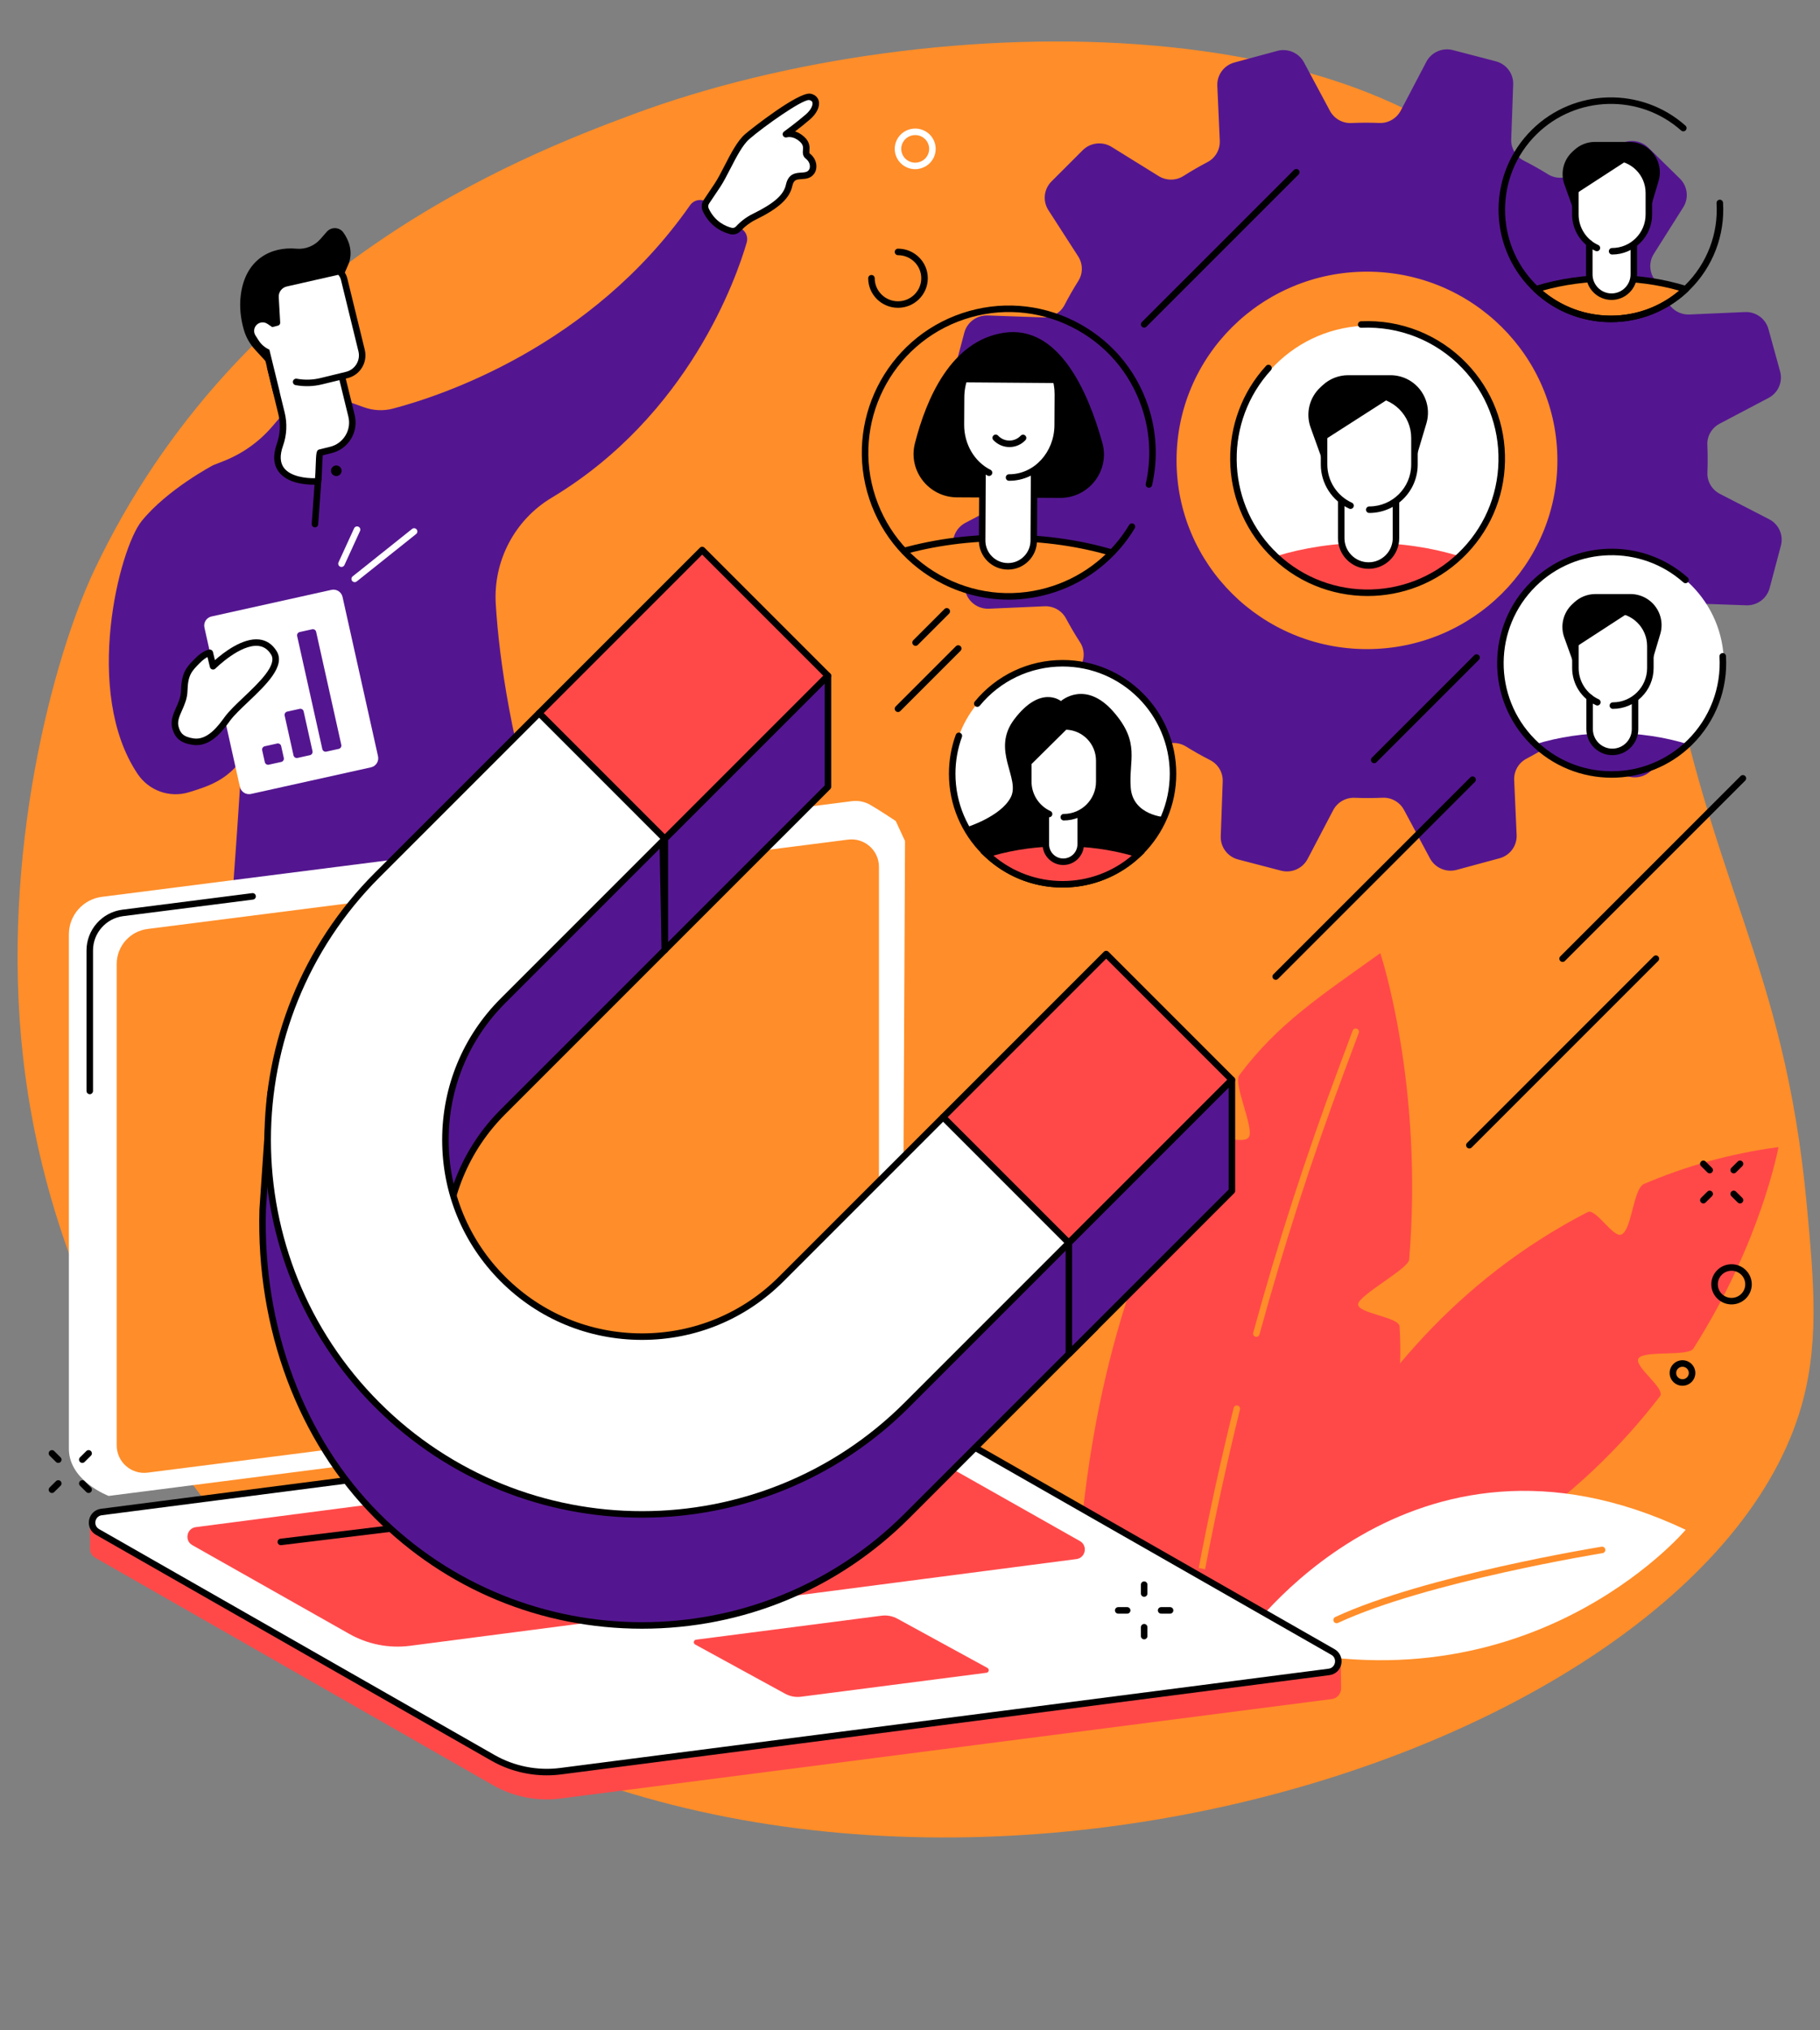
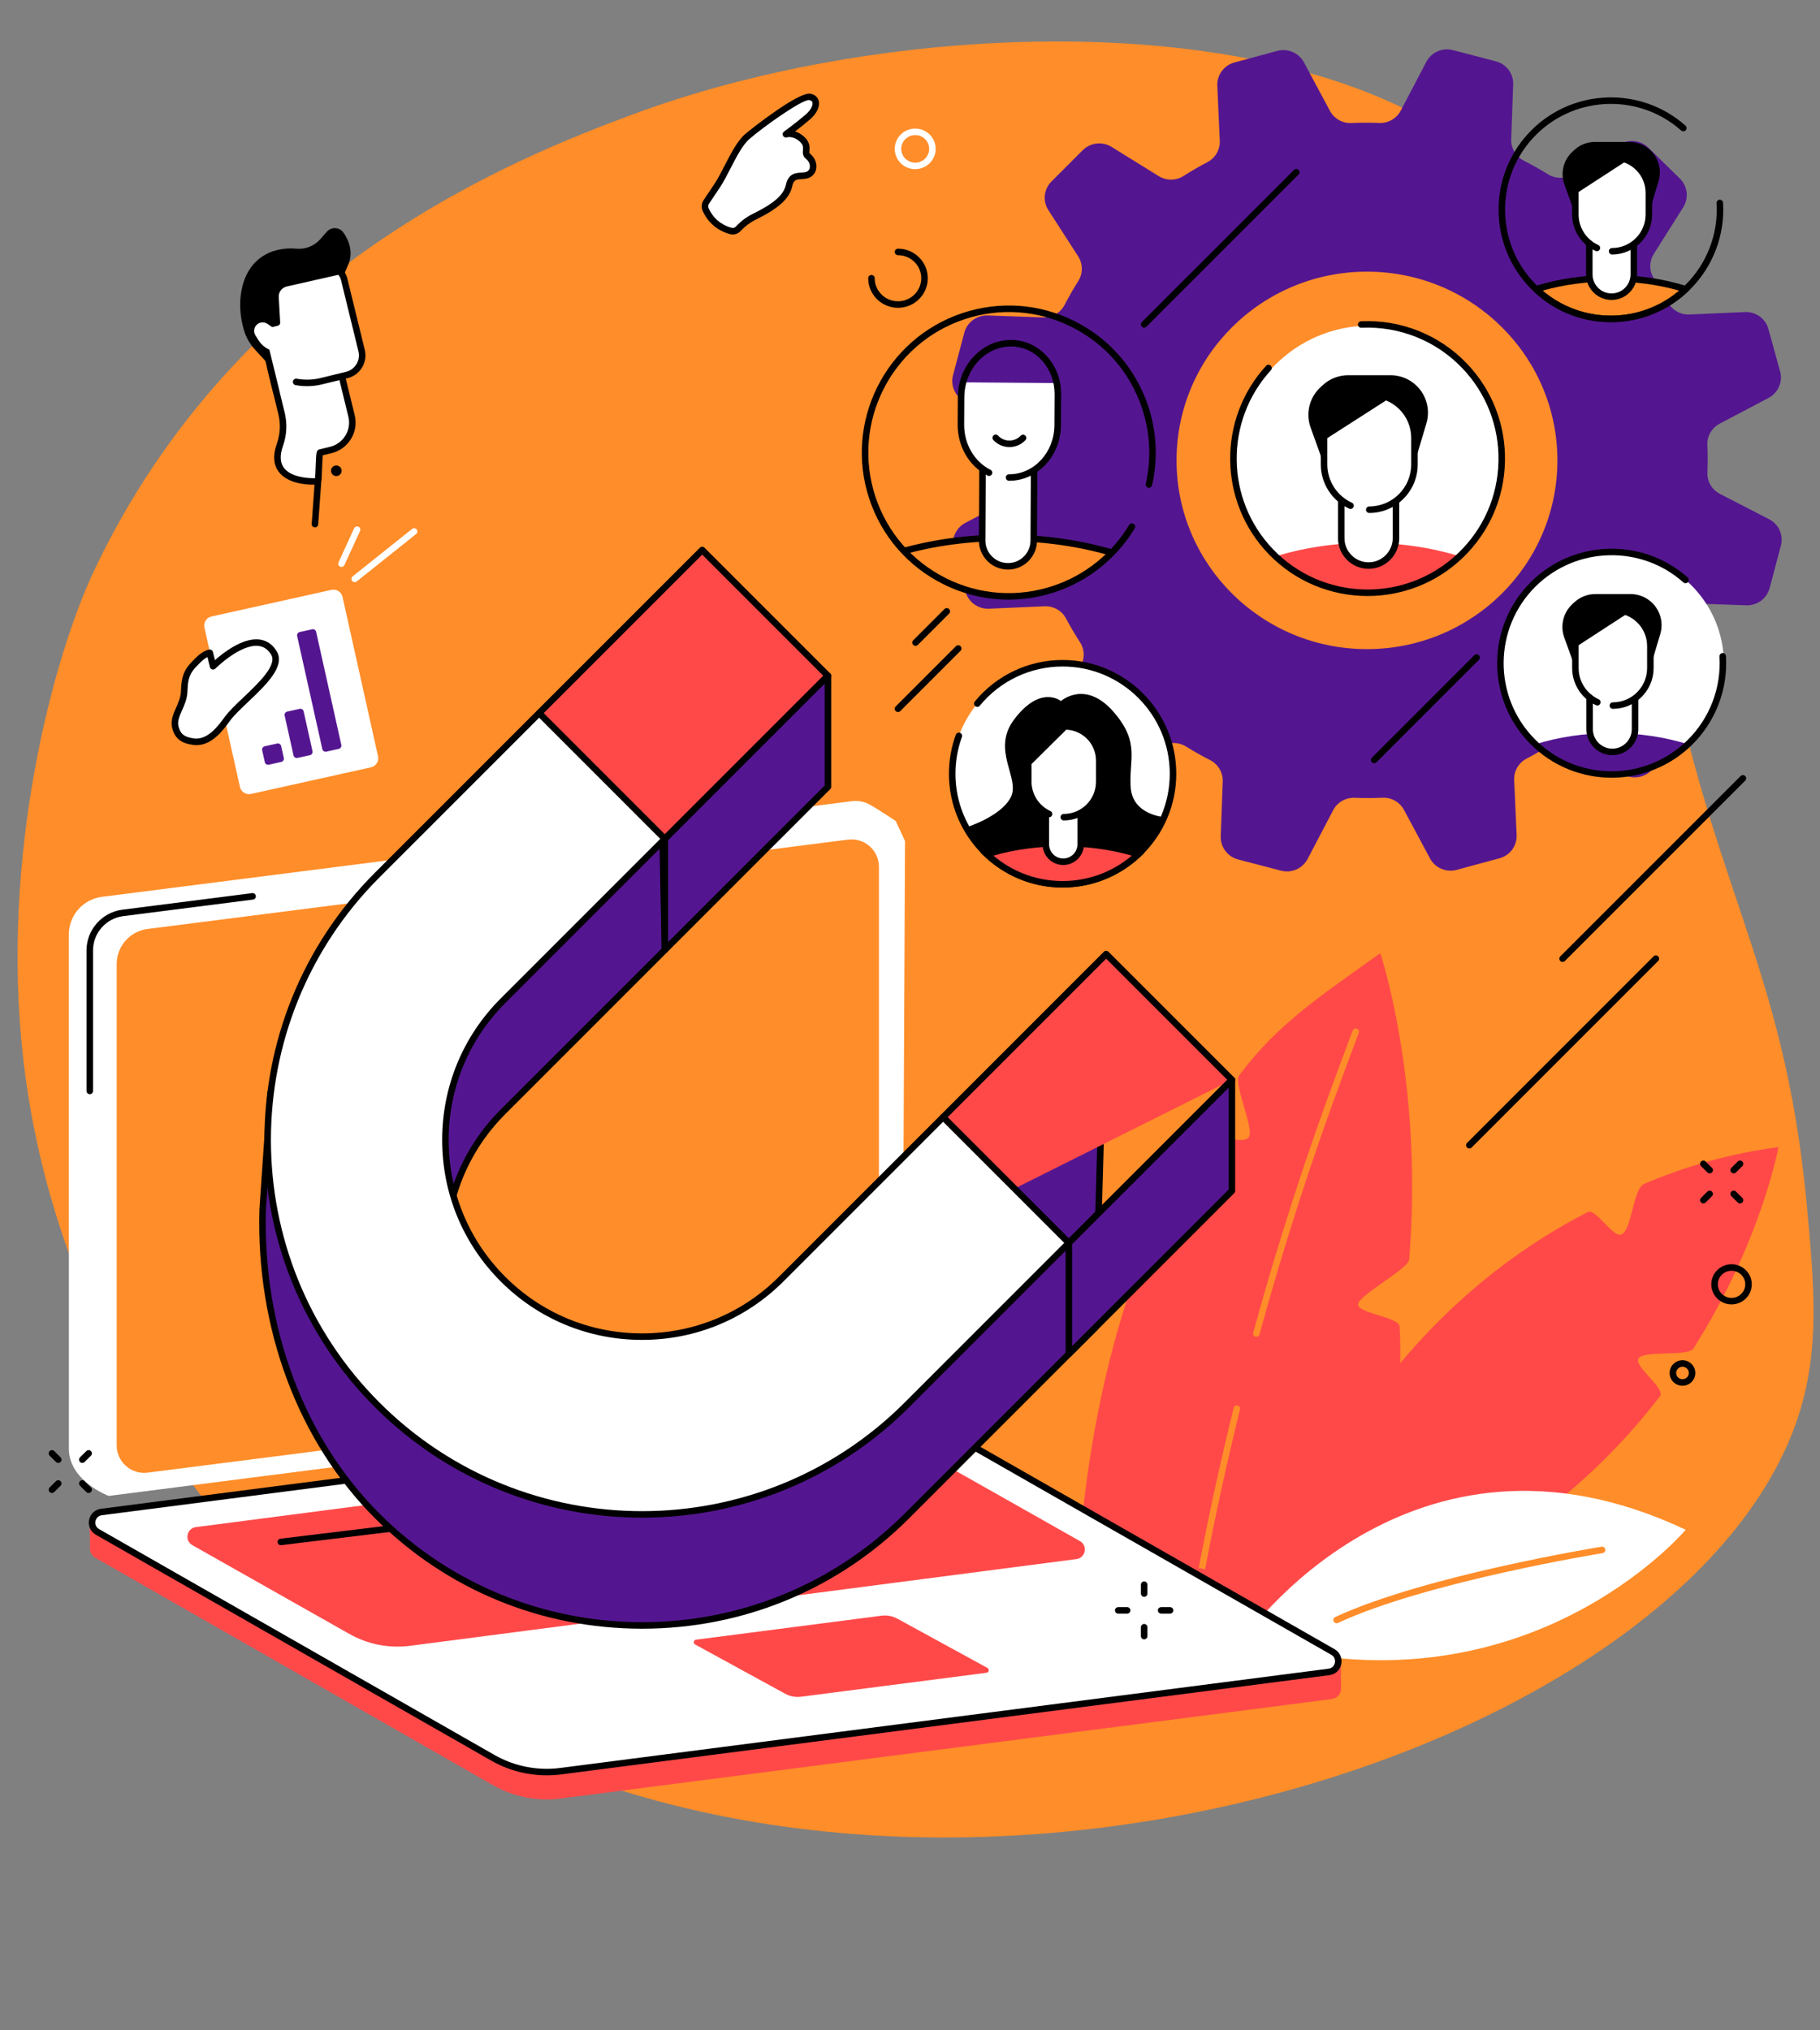
<svg xmlns="http://www.w3.org/2000/svg" fill="#000000" height="2069.8" preserveAspectRatio="xMidYMid meet" version="1" viewBox="313.1 307.9 1855.7 2069.8" width="1855.7" zoomAndPan="magnify">
  <rect x="313.1" y="307.9" width="1855.7" height="2069.8" fill="#808080" stroke="none" />
  <defs>
    <clipPath id="a">
      <path d="M 1225 856 L 1455 856 L 1455 916 L 1225 916 Z M 1225 856" />
    </clipPath>
    <clipPath id="b">
      <path d="M 1342.289 915.141 C 1261.18 915.141 1195.43 849.391 1195.43 768.289 C 1195.43 687.18 1261.18 621.43 1342.289 621.43 C 1423.391 621.43 1489.141 687.18 1489.141 768.289 C 1489.141 849.391 1423.391 915.141 1342.289 915.141 Z M 1342.289 915.141" />
    </clipPath>
    <clipPath id="c">
      <path d="M 1222 852 L 1458 852 L 1458 916 L 1222 916 Z M 1222 852" />
    </clipPath>
    <clipPath id="d">
      <path d="M 1342.289 915.141 C 1261.18 915.141 1195.43 849.391 1195.43 768.289 C 1195.43 687.18 1261.18 621.43 1342.289 621.43 C 1423.391 621.43 1489.141 687.18 1489.141 768.289 C 1489.141 849.391 1423.391 915.141 1342.289 915.141 Z M 1342.289 915.141" />
    </clipPath>
    <clipPath id="e">
      <path d="M 1244 646 L 1439 646 L 1439 816 L 1244 816 Z M 1244 646" />
    </clipPath>
    <clipPath id="f">
-       <path d="M 1342.289 915.141 C 1261.18 915.141 1195.43 849.391 1195.43 768.289 C 1195.43 687.18 1261.18 621.43 1342.289 621.43 C 1423.391 621.43 1489.141 687.18 1489.141 768.289 C 1489.141 849.391 1423.391 915.141 1342.289 915.141 Z M 1342.289 915.141" />
-     </clipPath>
+       </clipPath>
    <clipPath id="g">
      <path d="M 1292 697 L 1392 697 L 1392 886 L 1292 886 Z M 1292 697" />
    </clipPath>
    <clipPath id="h">
      <path d="M 1342.289 915.141 C 1261.18 915.141 1195.43 849.391 1195.43 768.289 C 1195.43 687.18 1261.18 621.43 1342.289 621.43 C 1423.391 621.43 1489.141 687.18 1489.141 768.289 C 1489.141 849.391 1423.391 915.141 1342.289 915.141 Z M 1342.289 915.141" />
    </clipPath>
    <clipPath id="i">
      <path d="M 1311 784 L 1371 784 L 1371 889 L 1311 889 Z M 1311 784" />
    </clipPath>
    <clipPath id="j">
      <path d="M 1342.289 915.141 C 1261.18 915.141 1195.43 849.391 1195.43 768.289 C 1195.43 687.18 1261.18 621.43 1342.289 621.43 C 1423.391 621.43 1489.141 687.18 1489.141 768.289 C 1489.141 849.391 1423.391 915.141 1342.289 915.141 Z M 1342.289 915.141" />
    </clipPath>
    <clipPath id="k">
      <path d="M 1325 750 L 1360 750 L 1360 764 L 1325 764 Z M 1325 750" />
    </clipPath>
    <clipPath id="l">
      <path d="M 1342.289 915.141 C 1261.18 915.141 1195.43 849.391 1195.43 768.289 C 1195.43 687.18 1261.18 621.43 1342.289 621.43 C 1423.391 621.43 1489.141 687.18 1489.141 768.289 C 1489.141 849.391 1423.391 915.141 1342.289 915.141 Z M 1342.289 915.141" />
    </clipPath>
    <clipPath id="m">
      <path d="M 1289 654 L 1396 654 L 1396 799 L 1289 799 Z M 1289 654" />
    </clipPath>
    <clipPath id="n">
      <path d="M 1342.289 915.141 C 1261.18 915.141 1195.43 849.391 1195.43 768.289 C 1195.43 687.18 1261.18 621.43 1342.289 621.43 C 1423.391 621.43 1489.141 687.18 1489.141 768.289 C 1489.141 849.391 1423.391 915.141 1342.289 915.141 Z M 1342.289 915.141" />
    </clipPath>
  </defs>
  <g>
    <g id="change1_2">
      <path d="M 409.168 889.344 C 367.98 976.34 313.055 1177.848 336.715 1386.547 C 367.07 1654.32 517.348 1865.418 663.527 1984.039 C 1148.594 2377.68 2029.879 2120.07 2147.461 1749.27 C 2168.789 1682 2162.789 1617.117 2155.422 1537.289 C 2131.938 1283.367 2053.926 1210.066 2006.734 932.055 C 1967.559 701.262 1940.418 633.914 1896.926 554.863 C 1761.039 307.879 1263.391 311.012 958.496 424.449 C 841.383 468.023 555.945 579.297 409.168 889.344" fill="#ff8d29" />
    </g>
    <g id="change2_6">
      <path d="M 866.598 1257.031 C 861.105 1220.672 858.176 1185.551 858.176 1185.551 L 557.543 1257.48 C 543.48 1290.07 542.883 1394.121 543.172 1437.789 C 543.273 1453.129 544.363 1476.5 545.949 1503.941 C 587.289 1510.66 631.945 1515.289 678.242 1515.73 C 681.121 1490.879 682.332 1470.27 683.75 1460.551 C 688.441 1428.422 701.223 1390.148 701.223 1390.148 C 708.91 1408.641 713.625 1463.059 715.973 1515.648 C 764.402 1514.371 813.695 1510.578 861.684 1502.48 C 861.801 1496.891 876.793 1324.531 866.598 1257.031" fill="inherit" />
    </g>
    <g id="change1_3">
      <path d="M 830.254 1274.461 C 807.879 1274.461 790.5 1263.699 782.348 1243.609 C 781.66 1241.922 782.477 1239.98 784.176 1239.289 C 785.871 1238.602 787.805 1239.422 788.496 1241.121 C 798.539 1265.859 823.93 1274.102 856.41 1263.148 C 858.145 1262.578 860.031 1263.5 860.613 1265.238 C 861.199 1266.969 860.266 1268.852 858.527 1269.441 C 848.512 1272.809 839 1274.461 830.254 1274.461" fill="#ff8d29" />
    </g>
    <g id="change1_4">
      <path d="M 695.672 1321.07 C 694.547 1321.07 693.449 1320.5 692.828 1319.461 C 682.988 1303.102 685.648 1279.469 685.77 1278.469 C 685.984 1276.648 687.617 1275.359 689.449 1275.57 C 691.27 1275.781 692.57 1277.43 692.355 1279.25 C 692.328 1279.469 689.855 1301.641 698.512 1316.039 C 699.457 1317.609 698.945 1319.648 697.379 1320.59 C 696.844 1320.922 696.254 1321.07 695.672 1321.07" fill="#ff8d29" />
    </g>
    <g id="change3_1">
-       <path d="M 1070.113 541.828 L 1034.562 514.387 C 1028.902 510.016 1020.762 511.32 1016.66 517.18 C 915.793 661.523 762.52 711.648 713.762 724.445 C 704.09 726.984 693.879 726.52 684.461 723.164 L 666.953 716.938 L 601.375 730.23 L 590.504 742.879 C 577.195 758.371 560.297 770.371 541.281 777.867 L 530.461 782.129 C 530.461 782.129 483.758 806.68 457.508 839.117 C 434.793 867.176 397.344 1013.309 453.422 1096.902 C 464.816 1113.883 485.949 1121.551 505.543 1115.605 C 527.098 1109.074 543.48 1103.164 558.973 1083.168 C 560.617 1081.043 547.504 1256.773 547.504 1256.773 C 671.207 1314.91 870.562 1182.129 870.562 1182.129 C 834.426 1067.004 822.078 980.504 818.594 923.723 C 815.898 879.848 837.793 837.973 875.539 815.336 C 1015.633 731.332 1064.18 590.492 1074.461 555.148 C 1075.891 550.242 1074.16 544.969 1070.113 541.828" fill="#541690" />
-     </g>
+       </g>
    <g id="change2_7">
      <path d="M 634.227 845.531 C 634.145 845.531 634.066 845.531 633.984 845.531 C 632.156 845.395 630.785 843.805 630.914 841.98 L 634.23 796.035 C 634.359 794.203 635.992 792.82 637.777 792.965 C 639.605 793.094 640.98 794.684 640.848 796.516 L 637.531 842.465 C 637.406 844.203 635.949 845.531 634.227 845.531" fill="inherit" />
    </g>
    <g id="change2_8">
      <path d="M 650.594 787.434 C 650.805 784.453 653.395 782.207 656.379 782.418 C 659.363 782.629 661.613 785.211 661.406 788.195 C 661.195 791.176 658.602 793.422 655.617 793.211 C 652.633 793 650.383 790.418 650.594 787.434" fill="inherit" />
    </g>
    <g id="change4_2">
      <path d="M 1032.691 521.789 C 1031.461 519.129 1031.68 516.031 1033.328 513.613 C 1035.52 510.414 1039.188 504.977 1044.5 496.98 C 1053.848 482.867 1063.367 457.211 1075.02 447.121 C 1086.66 437.016 1130.078 404.766 1138.949 406.668 C 1147.82 408.582 1146.461 418.762 1136.871 427.066 C 1127.289 435.383 1114.41 444.754 1114.41 444.754 C 1114.41 444.754 1122.309 442.094 1130.777 449.754 C 1139.238 457.418 1132.039 463.406 1136.762 467.043 C 1142.809 471.723 1143.371 478.922 1140.66 482.879 C 1134.5 491.891 1121.102 481.043 1117.66 496.996 C 1115.27 508.086 1105.09 517.664 1082.199 528.859 C 1076.051 531.867 1070.559 536.047 1065.918 541.07 C 1064 543.141 1061.098 544.055 1058.348 543.371 C 1051.711 541.688 1039.578 536.664 1032.691 521.789" fill="#ffffff" />
    </g>
    <g id="change2_9">
      <path d="M 1137.82 409.883 C 1130.109 409.883 1091.988 436.785 1077.188 449.625 C 1070.25 455.641 1063.918 467.953 1057.789 479.863 C 1054.168 486.895 1050.758 493.539 1047.258 498.809 C 1041.949 506.832 1038.258 512.277 1036.07 515.484 C 1035.078 516.926 1034.949 518.754 1035.699 520.391 C 1042.02 534.027 1053.109 538.625 1059.168 540.145 C 1060.707 540.547 1062.367 540.031 1063.488 538.82 C 1068.5 533.387 1074.309 529.031 1080.738 525.891 C 1102.129 515.406 1112.199 506.574 1114.418 496.297 C 1116.918 484.68 1124.469 484.215 1129.988 483.883 C 1133.969 483.637 1136.297 483.391 1137.93 481.012 C 1139.59 478.574 1139.398 473.285 1134.738 469.676 C 1131.309 467.023 1131.578 463.496 1131.777 460.906 C 1132.008 458.012 1132.199 455.512 1128.547 452.215 C 1121.75 446.07 1115.68 447.836 1115.418 447.914 C 1113.867 448.391 1112.188 447.68 1111.457 446.227 C 1110.738 444.785 1111.148 443.02 1112.461 442.066 C 1112.59 441.977 1125.328 432.691 1134.699 424.566 C 1140.25 419.75 1142.098 414.867 1141.449 412.383 C 1141.34 411.918 1140.969 410.504 1138.258 409.922 C 1138.117 409.898 1137.977 409.883 1137.82 409.883 Z M 1060.207 546.922 C 1059.32 546.922 1058.418 546.805 1057.539 546.586 C 1050.336 544.77 1037.148 539.309 1029.68 523.188 C 1027.957 519.465 1028.309 515.086 1030.59 511.75 C 1032.77 508.543 1036.438 503.133 1041.73 495.137 C 1045.027 490.18 1048.359 483.688 1051.887 476.824 C 1058.309 464.359 1064.938 451.469 1072.84 444.617 C 1078.066 440.07 1127.59 400.871 1139.648 403.434 C 1143.988 404.359 1146.906 406.961 1147.879 410.734 C 1149.328 416.375 1145.938 423.598 1139.047 429.574 C 1134.059 433.902 1128.258 438.461 1123.77 441.898 C 1126.598 442.762 1129.777 444.387 1133 447.297 C 1139.066 452.781 1138.66 457.984 1138.398 461.422 C 1138.207 463.871 1138.32 464.062 1138.789 464.422 C 1146.27 470.207 1147.008 479.465 1143.398 484.746 C 1139.859 489.934 1134.609 490.242 1130.387 490.5 C 1125.199 490.824 1122.348 490.992 1120.898 497.699 C 1118.207 510.168 1107.07 520.379 1083.648 531.852 C 1077.957 534.633 1072.816 538.496 1068.359 543.312 C 1066.207 545.645 1063.25 546.922 1060.207 546.922" fill="inherit" />
    </g>
    <g id="change4_3">
      <path d="M 691.332 1090.16 L 569.047 1117.289 C 563.93 1118.422 558.859 1115.199 557.723 1110.09 L 521.547 947.672 C 520.406 942.559 523.633 937.5 528.75 936.359 L 651.031 909.238 C 656.148 908.102 661.219 911.32 662.355 916.43 L 698.535 1078.859 C 699.672 1083.969 696.445 1089.031 691.332 1090.16" fill="#ffffff" />
    </g>
    <g id="change3_2">
      <path d="M 599.867 1084.66 L 587.207 1087.461 C 585.355 1087.871 583.523 1086.711 583.109 1084.859 L 580.418 1072.77 C 580.008 1070.93 581.172 1069.102 583.023 1068.691 L 595.684 1065.879 C 597.535 1065.469 599.367 1066.629 599.781 1068.48 L 602.473 1080.57 C 602.883 1082.41 601.719 1084.25 599.867 1084.66" fill="#541690" />
    </g>
    <g id="change3_3">
      <path d="M 629.125 1077.762 L 616.465 1080.57 C 614.613 1080.98 612.781 1079.809 612.367 1077.969 L 603.34 1037.43 C 602.93 1035.578 604.094 1033.75 605.945 1033.34 L 618.605 1030.531 C 620.457 1030.121 622.289 1031.289 622.699 1033.129 L 631.73 1073.672 C 632.141 1075.52 630.977 1077.352 629.125 1077.762" fill="#541690" />
    </g>
    <g id="change3_4">
      <path d="M 658.496 1071.34 L 645.836 1074.141 C 643.984 1074.559 642.152 1073.391 641.742 1071.539 L 616.078 956.32 C 615.664 954.469 616.832 952.641 618.684 952.23 L 631.344 949.422 C 633.191 949.012 635.027 950.172 635.438 952.02 L 661.102 1067.25 C 661.516 1069.102 660.348 1070.93 658.496 1071.34" fill="#541690" />
    </g>
    <g id="change4_4">
      <path d="M 514.695 981.211 C 521.918 973.941 527.012 973.379 527.012 973.379 L 530.348 987.172 C 530.348 987.172 573.883 943.512 592.344 973.461 C 603.832 992.102 558.457 1022.16 544.945 1040.699 C 537.379 1051.102 525.887 1066.32 510.035 1063.969 C 498.91 1062.328 494.188 1058.16 491.883 1049.199 C 488.852 1037.441 500.512 1027.301 500.941 1012.352 C 501.449 994.551 505.719 990.25 514.695 981.211" fill="#ffffff" />
    </g>
    <g id="change2_10">
      <path d="M 514.695 981.211 L 514.715 981.211 Z M 524.656 977.73 C 522.824 978.672 520.184 980.391 517.047 983.551 C 508.336 992.32 504.727 995.949 504.254 1012.441 C 504.039 1020.039 501.203 1026.43 498.703 1032.059 C 496.051 1038.039 493.762 1043.199 495.094 1048.371 C 496.836 1055.141 499.809 1059.109 510.523 1060.691 C 524.742 1062.781 535.715 1047.738 542.266 1038.75 C 546.574 1032.84 553.801 1025.98 561.449 1018.719 C 576.883 1004.078 596.082 985.852 589.52 975.199 C 586.258 969.91 582.066 967.031 576.711 966.41 C 558.156 964.219 532.953 989.262 532.699 989.512 C 531.852 990.359 530.613 990.68 529.453 990.359 C 528.297 990.039 527.406 989.109 527.125 987.949 Z M 513.367 1067.539 C 512.121 1067.539 510.852 1067.449 509.551 1067.25 C 497.406 1065.461 491.355 1060.469 488.668 1050.031 C 486.758 1042.609 489.746 1035.879 492.637 1029.371 C 495 1024.051 497.441 1018.539 497.625 1012.25 C 498.172 993.129 503.203 988.07 512.34 978.871 C 520.164 971 526.008 970.148 526.648 970.078 C 528.316 969.91 529.844 970.969 530.238 972.602 L 532.242 980.879 C 540.785 973.328 560.566 957.859 577.477 959.82 C 584.879 960.68 590.832 964.68 595.168 971.719 C 604.559 986.961 584.082 1006.391 566.02 1023.531 C 558.594 1030.578 551.578 1037.23 547.629 1042.66 C 540.727 1052.129 529.504 1067.539 513.367 1067.539" fill="inherit" />
    </g>
    <g id="change4_5">
      <path d="M 661.273 885.879 C 660.812 885.879 660.344 885.777 659.895 885.574 C 658.23 884.809 657.496 882.84 658.262 881.172 L 674.152 846.48 C 674.918 844.812 676.883 844.082 678.551 844.844 C 680.219 845.605 680.949 847.578 680.184 849.242 L 664.293 883.938 C 663.734 885.156 662.531 885.879 661.273 885.879" fill="#ffffff" />
    </g>
    <g id="change4_6">
      <path d="M 674.758 901.383 C 673.781 901.383 672.816 900.957 672.164 900.137 C 671.02 898.707 671.254 896.613 672.688 895.469 L 733.262 847.125 C 734.695 845.988 736.777 846.223 737.922 847.652 C 739.062 849.086 738.828 851.176 737.398 852.312 L 676.824 900.652 C 676.215 901.141 675.484 901.383 674.758 901.383" fill="#ffffff" />
    </g>
    <g id="change4_7">
      <path d="M 650.375 766.633 L 639.562 769.273 C 637.992 769.656 638.48 798.461 636.918 798.582 C 624.492 799.516 585.789 797.008 598.527 761.266 C 602.195 750.98 602.703 739.82 600.109 729.223 L 588.66 682.434 L 655.434 666.152 L 671.52 731.879 C 675.293 747.305 665.828 762.875 650.375 766.633" fill="#ffffff" />
    </g>
    <g id="change2_11">
      <path d="M 650.379 766.625 L 650.398 766.625 Z M 592.668 684.863 L 603.336 728.422 C 606.109 739.762 605.527 751.496 601.656 762.363 C 598.227 771.992 598.574 779.602 602.684 784.988 C 609.391 793.781 625.172 795.633 634.332 795.383 C 634.602 792.633 634.789 787.547 634.926 783.895 C 635.477 769.094 635.559 766.828 638.785 766.039 L 649.59 763.402 C 656.207 761.789 661.793 757.707 665.324 751.891 C 668.859 746.086 669.914 739.254 668.301 732.66 L 653.004 670.152 Z M 632.766 802.023 C 624.238 802.023 606.219 800.57 597.41 789.016 C 591.848 781.73 591.176 772.016 595.406 760.145 C 598.844 750.492 599.355 740.078 596.891 730 L 585.438 683.203 C 585.23 682.359 585.371 681.445 585.824 680.703 C 586.281 679.945 587.02 679.406 587.875 679.203 L 654.648 662.926 C 656.43 662.484 658.219 663.578 658.656 665.359 L 674.746 731.082 C 676.781 739.402 675.449 748.023 670.996 755.34 C 666.539 762.668 659.496 767.82 651.164 769.852 L 642.211 772.035 C 641.906 774.676 641.699 780.23 641.555 784.145 C 641.004 798.934 640.902 801.594 637.172 801.887 C 636.57 801.922 634.988 802.023 632.766 802.023" fill="inherit" />
    </g>
    <g id="change4_8">
      <path d="M 666.617 690.207 L 594.938 707.684 L 579.68 645.348 C 573.488 620.055 589.008 594.535 614.348 588.359 L 644.855 580.922 C 653.344 578.848 661.906 584.047 663.98 592.52 L 681.785 665.266 C 684.496 676.344 677.703 687.508 666.617 690.207" fill="#ffffff" />
    </g>
    <g id="change2_12">
      <path d="M 594.934 710.992 C 593.441 710.992 592.086 709.977 591.715 708.465 L 576.461 646.129 C 573.254 633.031 575.348 619.477 582.355 607.949 C 589.363 596.426 600.449 588.324 613.562 585.125 L 644.07 577.684 C 654.328 575.184 664.699 581.488 667.207 591.727 L 685.008 664.469 C 686.531 670.691 685.535 677.125 682.211 682.594 C 678.887 688.062 673.629 691.91 667.406 693.422 L 641.484 699.738 C 632.57 701.914 623.473 702.172 614.449 700.52 C 612.648 700.176 611.457 698.453 611.785 696.645 C 612.117 694.852 613.859 693.672 615.648 693.988 C 623.746 695.477 631.91 695.254 639.91 693.293 L 665.832 686.977 C 670.336 685.875 674.137 683.102 676.543 679.145 C 678.945 675.191 679.664 670.539 678.566 666.051 L 660.762 593.297 C 659.125 586.613 652.34 582.492 645.645 584.133 L 615.133 591.574 C 603.738 594.348 594.109 601.387 588.027 611.398 C 581.938 621.402 580.121 633.176 582.902 644.559 L 598.16 706.883 C 598.598 708.668 597.504 710.461 595.727 710.898 C 595.461 710.957 595.195 710.992 594.934 710.992" fill="inherit" />
    </g>
    <g id="change2_13">
      <path d="M 589.164 681.793 L 573.133 664.348 C 567.789 658.539 563.848 651.559 561.68 643.969 C 561.645 643.848 561.609 643.715 561.574 643.598 C 558.383 632.312 557.125 620.508 558.578 608.863 C 563.188 571.902 589.707 559.129 615.184 561.414 C 615.25 561.426 615.316 561.426 615.383 561.438 C 624.598 562.254 633.641 558.609 639.73 551.668 L 646.301 544.172 C 650.871 538.965 659.164 539.277 663.184 544.918 C 668.32 552.125 673.008 562.906 669.055 575.609 L 664.324 586.605 L 605.445 599.973 C 600.461 601.113 597.023 605.676 597.312 610.777 L 598.789 636.848 C 598.867 638.242 597.945 639.504 596.586 639.855 L 590.656 641.371 L 579.898 639.266 L 589.164 681.793" fill="inherit" />
    </g>
    <g id="change4_9">
      <path d="M 590.66 641.363 L 585.75 638.035 C 581.715 635.312 576.223 636.434 573.59 640.527 C 571.77 643.367 571.762 647.004 573.566 649.852 L 576.762 654.875 C 579.445 659.098 583.34 662.426 587.938 664.414 L 593.438 666.805 L 590.66 641.363" fill="#ffffff" />
    </g>
    <g id="change5_1">
      <path d="M 1597.395 1974.141 C 1597.395 1974.141 1661.984 1682.441 1931.938 1543.562 C 1940.207 1539.312 1958.148 1570.602 1966.523 1566.34 C 1977.219 1560.891 1978.223 1519.621 1989.48 1514.82 C 2031.27 1496.98 2076.863 1483.883 2126.449 1477.312 C 2126.449 1477.312 2109.031 1573.641 2039.656 1682.742 C 2034.426 1690.961 1989.625 1684.289 1983.793 1692.621 C 1978.262 1700.5 2011.75 1723.379 2005.672 1731.289 C 1927.02 1833.609 1799.941 1936.352 1597.395 1974.141" fill="#ff4949" />
    </g>
    <g id="change5_2">
      <path d="M 1740.125 1660.148 C 1739.508 1650.301 1696.754 1646.891 1697.848 1637.348 C 1698.941 1627.938 1749.113 1601.309 1749.871 1592.141 C 1764.801 1412.18 1720.465 1279.602 1720.465 1279.602 C 1660.871 1322.391 1616.059 1351.094 1576.617 1404.133 C 1570.316 1412.613 1592.273 1458.508 1586.426 1467.16 C 1580.016 1476.648 1541.875 1459.008 1535.992 1468.688 C 1449.117 1611.699 1418.898 1784.711 1411.711 1917.059 C 1478.926 1949 1545.91 1972.07 1612.215 1987.129 C 1713.805 1870.879 1746.602 1764.027 1740.125 1660.148" fill="#ff4949" />
    </g>
    <g id="change1_5">
      <path d="M 1541.82 1907.66 L 1535.301 1906.422 C 1545.68 1851.949 1557.68 1797.031 1570.961 1743.191 C 1571.391 1741.41 1573.191 1740.328 1574.969 1740.77 C 1576.75 1741.199 1577.828 1743 1577.398 1744.781 C 1564.148 1798.5 1552.18 1853.309 1541.82 1907.66" fill="#ff8d29" />
    </g>
    <g id="change1_6">
      <path d="M 1594.094 1670.719 C 1593.801 1670.719 1593.512 1670.691 1593.219 1670.609 C 1591.445 1670.121 1590.414 1668.301 1590.895 1666.527 C 1615.57 1576.352 1644.664 1486.199 1677.352 1398.602 L 1692.301 1358.539 C 1692.949 1356.82 1694.855 1355.953 1696.574 1356.59 C 1698.297 1357.227 1699.16 1359.145 1698.523 1360.863 L 1683.566 1400.926 C 1650.938 1488.34 1621.918 1578.289 1597.293 1668.281 C 1596.887 1669.758 1595.555 1670.719 1594.094 1670.719" fill="#ff8d29" />
    </g>
    <g id="change4_10">
      <path d="M 1580.664 1979.219 C 1580.664 1979.219 1749.957 1734.18 2031.859 1867.43 C 2031.859 1867.43 1866.293 2063.922 1580.664 1979.219" fill="#ffffff" />
    </g>
    <g id="change1_7">
      <path d="M 1675.922 1962.703 C 1674.676 1962.703 1673.48 1961.992 1672.918 1960.781 C 1672.141 1959.121 1672.871 1957.152 1674.52 1956.383 C 1765.652 1914.012 1944.277 1884.973 1946.062 1884.684 C 1947.879 1884.391 1949.578 1885.621 1949.879 1887.434 C 1950.164 1889.242 1948.934 1890.941 1947.125 1891.242 C 1945.332 1891.52 1767.613 1920.41 1677.32 1962.391 C 1676.867 1962.602 1676.398 1962.703 1675.922 1962.703" fill="#ff8d29" />
    </g>
    <g id="change4_11">
      <path d="M 1199.672 1733.602 C 1218.93 1731.141 1233.359 1714.762 1233.359 1695.34 L 1235.879 1165.309 L 1226.422 1144.879 C 1226.422 1144.879 1209.27 1133.441 1200.27 1128.309 C 1194.852 1125.23 1188.41 1123.801 1181.691 1124.66 L 417.012 1222.18 C 397.754 1224.629 383.324 1241.02 383.324 1260.43 L 383.324 1785.871 C 384.234 1818.09 423.918 1832.922 423.918 1832.922 L 1199.672 1733.602" fill="#ffffff" />
    </g>
    <g id="change2_14">
      <path d="M 404.629 1423.371 C 402.797 1423.371 401.312 1421.879 401.312 1420.051 L 401.312 1276.82 C 401.312 1255.801 417.039 1237.941 437.898 1235.281 L 570.23 1218.398 C 572.059 1218.18 573.711 1219.449 573.941 1221.27 C 574.172 1223.09 572.887 1224.75 571.07 1224.98 L 438.734 1241.859 C 421.184 1244.102 407.945 1259.129 407.945 1276.82 L 407.945 1420.051 C 407.945 1421.879 406.461 1423.371 404.629 1423.371" fill="inherit" />
    </g>
    <g id="change1_8">
      <path d="M 463.625 1809.18 L 1177.828 1718.102 C 1195.809 1715.801 1209.289 1700.5 1209.289 1682.371 L 1209.289 1191.621 C 1209.289 1174.75 1194.488 1161.719 1177.762 1163.852 L 463.559 1254.93 C 445.57 1257.23 432.094 1272.531 432.094 1290.66 L 432.094 1781.41 C 432.094 1798.281 446.895 1811.309 463.625 1809.18" fill="#ff8d29" />
    </g>
    <g id="change5_3">
      <path d="M 884.496 2141.422 L 1670.934 2040.004 C 1677.09 2039.211 1680.562 2034.062 1680.48 2028.91 C 1680.418 2025.352 1680.129 2000.324 1680.129 2000.324 L 1264.309 1762.602 C 1243.473 1750.703 1216.512 1746.105 1192.715 1749.152 L 416.215 1849.32 C 411.539 1849.922 407.531 1852.953 405.68 1857.293 L 404.434 1860.215 C 404.434 1860.215 405.098 1881.094 404.828 1885.961 C 404.617 1889.781 406.332 1893.711 410.328 1896.004 L 815.719 2127.781 C 836.555 2139.68 860.699 2144.473 884.496 2141.422" fill="#ff4949" />
    </g>
    <g id="change4_12">
      <path d="M 884.5 2113.57 L 1668.133 2012.34 C 1678.531 2011 1681.262 1997.207 1672.168 1992.008 L 1268.941 1761.707 C 1248.117 1749.809 1223.961 1745.02 1200.164 1748.07 L 416.539 1849.297 C 406.137 1850.629 403.398 1864.43 412.504 1869.629 L 815.723 2099.93 C 836.559 2111.82 860.703 2116.609 884.5 2113.57" fill="#ffffff" />
    </g>
    <g id="change2_15">
      <path d="M 1214.012 1750.512 C 1209.535 1750.512 1205.047 1750.793 1200.59 1751.363 L 416.961 1852.59 C 412.953 1853.113 410.973 1856.062 410.457 1858.66 C 409.941 1861.262 410.645 1864.75 414.148 1866.75 L 817.367 2097.039 C 837.445 2108.512 861.141 2113.211 884.078 2110.27 L 1667.695 2009.051 C 1671.711 2008.531 1673.68 2005.582 1674.195 2002.98 C 1674.715 2000.383 1674.012 1996.891 1670.504 1994.891 L 1267.297 1764.594 C 1251.117 1755.363 1232.598 1750.512 1214.012 1750.512 Z M 884.496 2113.57 L 884.52 2113.57 Z M 870.648 2117.762 C 850.918 2117.762 831.25 2112.621 814.074 2102.812 L 410.859 1872.512 C 405.453 1869.422 402.738 1863.48 403.949 1857.371 C 405.16 1851.262 409.938 1846.801 416.117 1846.012 L 1199.73 1744.781 C 1224.094 1741.66 1249.262 1746.652 1270.59 1758.832 L 1673.793 1989.121 C 1679.203 1992.211 1681.914 1998.16 1680.707 2004.27 C 1679.492 2010.383 1674.715 2014.832 1668.543 2015.633 L 884.926 2116.863 C 884.922 2116.863 884.922 2116.863 884.918 2116.863 C 880.184 2117.461 875.414 2117.762 870.648 2117.762" fill="inherit" />
    </g>
    <g id="change5_4">
      <path d="M 731.074 1985.73 L 1410.578 1897.309 C 1419.98 1896.109 1422.449 1883.648 1414.219 1878.949 L 1254.449 1788.621 C 1235.629 1777.871 1213.828 1773.551 1192.328 1776.301 L 512.824 1864.719 C 503.43 1865.922 500.957 1878.391 509.184 1883.078 L 668.953 1973.41 C 687.773 1984.16 709.578 1988.488 731.074 1985.73" fill="#ff4949" />
    </g>
    <g id="change5_5">
      <path d="M 1129.828 2037.629 L 1318.961 2013.199 C 1321.461 2012.879 1322.129 2009.551 1319.93 2008.289 L 1228.539 1958.32 C 1223.52 1955.441 1217.691 1954.289 1211.941 1955.02 L 1022.82 1979.461 C 1020.309 1979.781 1019.648 1983.109 1021.852 1984.359 L 1113.23 2034.34 C 1118.262 2037.211 1124.09 2038.359 1129.828 2037.629" fill="#ff4949" />
    </g>
    <g id="change2_16">
      <path d="M 599.426 1883.129 C 597.773 1883.129 596.344 1881.898 596.137 1880.211 C 595.918 1878.391 597.211 1876.738 599.031 1876.52 L 808.965 1851 C 810.77 1850.801 812.434 1852.07 812.656 1853.891 C 812.879 1855.711 811.582 1857.359 809.766 1857.578 L 599.828 1883.109 C 599.695 1883.121 599.559 1883.129 599.426 1883.129" fill="inherit" />
    </g>
    <g id="change2_17">
      <path d="M 810.289 1900.469 C 808.637 1900.469 807.207 1899.238 807 1897.551 C 806.781 1895.738 808.078 1894.078 809.895 1893.859 L 892.422 1883.828 C 894.234 1883.621 895.895 1884.898 896.113 1886.719 C 896.336 1888.539 895.039 1890.191 893.223 1890.422 L 810.695 1900.449 C 810.559 1900.461 810.426 1900.469 810.289 1900.469" fill="inherit" />
    </g>
    <g id="change2_18">
      <path d="M 1104.578 1905.488 C 1102.93 1905.488 1101.5 1904.25 1101.289 1902.57 C 1101.07 1900.75 1102.371 1899.102 1104.191 1898.879 L 1186.711 1888.852 C 1188.539 1888.641 1190.18 1889.922 1190.398 1891.738 C 1190.629 1893.559 1189.328 1895.211 1187.512 1895.43 L 1104.98 1905.461 C 1104.852 1905.48 1104.711 1905.488 1104.578 1905.488" fill="inherit" />
    </g>
    <g id="change3_5">
      <path d="M 1706.891 969.637 C 1599.664 969.637 1512.727 883.504 1512.727 777.234 C 1512.727 670.977 1599.664 584.844 1706.891 584.844 C 1814.109 584.844 1901.047 670.977 1901.047 777.234 C 1901.047 883.504 1814.109 969.637 1706.891 969.637 Z M 2116.914 837.219 L 2066.789 811.414 C 2058.715 807.258 2053.637 798.867 2054.004 789.848 C 2054.375 780.309 2054.348 770.816 2053.941 761.383 C 2053.52 752.402 2058.504 744.012 2066.539 739.789 L 2116.359 713.562 C 2126.16 708.395 2131.051 697.188 2128.133 686.574 L 2116.227 643.344 C 2113.309 632.715 2103.34 625.523 2092.238 626.023 L 2035.75 628.508 C 2026.621 628.914 2018.047 624.09 2013.758 616.094 C 2009.328 607.805 2004.566 599.703 1999.465 591.812 C 1994.543 584.172 1994.52 574.398 1999.371 566.719 L 2029.359 519.215 C 2035.25 509.875 2033.828 497.75 2025.938 490 L 1993.836 458.465 C 1985.93 450.703 1973.684 449.414 1964.32 455.332 L 1916.75 485.41 C 1909.055 490.293 1899.219 490.371 1891.457 485.57 C 1883.461 480.625 1875.227 475.98 1866.758 471.656 C 1858.617 467.484 1853.656 459.016 1853.973 449.941 L 1855.973 393.992 C 1856.367 382.996 1849.016 373.195 1838.27 370.395 L 1794.539 358.992 C 1783.805 356.191 1772.535 361.137 1767.418 370.91 L 1741.379 420.57 C 1737.168 428.594 1728.711 433.605 1719.609 433.262 C 1709.996 432.883 1700.41 432.906 1690.898 433.328 C 1681.824 433.723 1673.355 428.793 1669.094 420.848 L 1642.633 371.473 C 1637.422 361.754 1626.113 356.902 1615.395 359.797 L 1571.766 371.594 C 1561.047 374.484 1553.789 384.363 1554.289 395.359 L 1556.801 451.336 C 1557.207 460.332 1552.434 468.852 1544.398 473.074 C 1535.953 477.508 1527.707 482.281 1519.656 487.383 C 1511.988 492.238 1502.152 492.16 1494.445 487.383 L 1446.52 457.672 C 1437.09 451.836 1424.855 453.242 1417.031 461.066 L 1385.203 492.883 C 1377.379 500.707 1376.09 512.848 1382.047 522.133 L 1412.414 569.258 C 1417.32 576.887 1417.414 586.645 1412.559 594.324 C 1407.574 602.258 1402.879 610.422 1398.527 618.816 C 1394.316 626.891 1385.77 631.797 1376.613 631.48 L 1320.152 629.492 C 1309.051 629.113 1299.164 636.398 1296.332 647.039 L 1284.832 690.375 C 1282 701.016 1287.004 712.184 1296.863 717.258 L 1346.984 743.062 C 1355.059 747.219 1360.133 755.609 1359.766 764.633 C 1359.398 774.168 1359.426 783.652 1359.844 793.082 C 1360.254 802.078 1355.27 810.469 1347.246 814.691 L 1297.422 840.914 C 1287.613 846.07 1282.723 857.289 1285.652 867.902 L 1297.551 911.137 C 1300.473 921.75 1310.434 928.945 1321.531 928.457 L 1378.008 925.973 C 1387.098 925.562 1395.699 930.297 1399.945 938.27 C 1404.418 946.633 1409.246 954.812 1414.387 962.785 C 1419.293 970.387 1419.227 980.133 1414.387 987.773 L 1384.414 1035.266 C 1378.523 1044.605 1379.941 1056.73 1387.832 1064.477 L 1419.949 1096.016 C 1427.828 1103.762 1440.086 1105.051 1449.453 1099.133 L 1497.008 1069.055 C 1504.719 1064.188 1514.566 1064.109 1522.316 1068.895 C 1530.297 1073.855 1538.559 1078.496 1547.027 1082.824 C 1555.168 1086.992 1560.129 1095.465 1559.797 1104.523 L 1557.801 1160.477 C 1557.418 1171.484 1564.758 1181.281 1575.504 1184.082 L 1619.234 1195.488 C 1629.977 1198.289 1641.238 1193.34 1646.367 1183.57 L 1672.406 1133.895 C 1676.602 1125.883 1685.059 1120.875 1694.176 1121.215 C 1703.789 1121.582 1713.363 1121.57 1722.887 1121.148 C 1731.949 1120.742 1740.418 1125.676 1744.68 1133.633 L 1771.141 1183.004 C 1776.348 1192.727 1787.66 1197.578 1798.379 1194.68 L 1842.004 1182.871 C 1852.723 1179.992 1859.984 1170.117 1859.484 1159.121 L 1856.973 1103.133 C 1856.566 1094.082 1861.418 1085.586 1869.508 1081.34 C 1877.859 1076.945 1886.039 1072.223 1894.008 1067.172 C 1901.715 1062.293 1911.566 1062.281 1919.328 1067.082 L 1967.266 1096.805 C 1976.684 1102.633 1988.93 1101.238 1996.742 1093.41 L 2028.57 1061.582 C 2036.395 1053.77 2037.711 1041.633 2031.727 1032.348 L 2001.355 985.207 C 1996.453 977.582 1996.359 967.82 2001.211 960.152 C 2006.195 952.223 2010.891 944.055 2015.258 935.664 C 2019.453 927.59 2028.004 922.668 2037.156 923 L 2093.621 924.973 C 2104.719 925.367 2114.609 918.078 2117.438 907.441 L 2128.945 864.102 C 2131.773 853.449 2126.777 842.297 2116.914 837.219" fill="#541690" />
    </g>
    <g id="change4_13">
      <path d="M 1573.574 776.031 C 1573.574 700.84 1634.488 639.875 1709.625 639.875 C 1784.762 639.875 1845.664 700.84 1845.664 776.031 C 1845.664 851.234 1784.762 912.195 1709.625 912.195 C 1634.488 912.195 1573.574 851.234 1573.574 776.031" fill="#ffffff" />
    </g>
    <g id="change5_6">
      <path d="M 1613.836 875.043 C 1638.352 898.164 1671.355 912.367 1707.719 912.367 C 1744.07 912.367 1777.074 898.164 1801.59 875.043 C 1773.238 866.266 1741.387 861.328 1707.719 861.328 C 1674.043 861.328 1642.188 866.266 1613.836 875.043" fill="#ff4949" />
    </g>
    <g id="change2_19">
      <path d="M 1751.562 696.492 C 1745.402 692.516 1738.219 690.406 1730.883 690.406 L 1687.707 690.406 C 1678.07 690.406 1668.777 694.047 1661.719 700.609 L 1659.352 702.809 C 1648.129 713.23 1644.211 729.34 1649.418 743.738 L 1663.605 783.141 L 1754.629 782.574 L 1767.484 739.52 C 1772.348 723.234 1765.852 705.695 1751.562 696.492" fill="inherit" />
    </g>
    <g id="change4_14">
      <path d="M 1729.801 714.02 C 1729.77 714 1729.715 713.977 1729.715 713.977 L 1663.129 756.664 L 1663.129 781.441 C 1663.129 796.078 1669.977 809.105 1680.625 817.543 L 1680.625 856.539 C 1680.625 871.957 1693.105 884.461 1708.535 884.461 C 1723.949 884.461 1736.441 871.957 1736.441 856.539 L 1736.441 818.605 C 1747.871 810.223 1755.289 796.703 1755.289 781.441 L 1755.289 754.301 C 1755.289 736.504 1744.867 721.152 1729.801 714.02" fill="#ffffff" />
    </g>
    <g id="change2_20">
      <path d="M 1708.535 887.773 C 1691.316 887.773 1677.305 873.758 1677.305 856.543 L 1677.305 818.363 L 1683.941 818.363 L 1683.941 856.543 C 1683.941 870.098 1694.98 881.133 1708.535 881.133 C 1722.09 881.133 1733.137 870.098 1733.137 856.543 L 1733.137 819.547 L 1739.766 819.547 L 1739.766 856.543 C 1739.766 873.758 1725.75 887.773 1708.535 887.773" fill="inherit" />
    </g>
    <g id="change2_21">
      <path d="M 1709.219 830.836 C 1707.379 830.836 1705.895 829.348 1705.895 827.512 C 1705.895 825.684 1707.379 824.199 1709.219 824.199 C 1732.797 824.199 1751.988 805.012 1751.988 781.43 L 1751.988 754.293 C 1751.988 731.562 1733.48 713.066 1710.758 713.066 L 1666.445 713.066 L 1666.445 781.43 C 1666.445 798.156 1676.285 813.449 1691.512 820.383 C 1693.188 821.141 1693.91 823.102 1693.164 824.773 C 1692.395 826.434 1690.434 827.184 1688.762 826.422 C 1671.18 818.414 1659.812 800.75 1659.812 781.43 L 1659.812 709.742 C 1659.812 707.914 1661.297 706.43 1663.137 706.43 L 1710.758 706.43 C 1737.145 706.43 1758.613 727.898 1758.613 754.293 L 1758.613 781.43 C 1758.613 808.676 1736.453 830.836 1709.219 830.836" fill="inherit" />
    </g>
    <g id="change2_22">
      <path d="M 1707.5 915.504 C 1670.594 915.504 1633.746 901.066 1606.254 872.367 C 1555.328 819.215 1554.344 735.086 1604.02 680.84 C 1605.258 679.488 1607.352 679.398 1608.703 680.637 C 1610.055 681.871 1610.145 683.98 1608.922 685.328 C 1561.582 736.996 1562.52 817.141 1611.051 867.789 C 1661.984 920.957 1746.676 922.777 1799.84 871.832 C 1825.594 847.164 1840.207 813.934 1840.961 778.277 C 1841.727 742.617 1828.57 708.793 1803.883 683.039 C 1777.191 655.168 1739.805 640.246 1701.156 642.035 C 1699.371 642.137 1697.777 640.707 1697.688 638.875 C 1697.605 637.055 1699.016 635.496 1700.848 635.414 C 1741.359 633.504 1780.66 649.191 1808.68 678.449 C 1834.57 705.484 1848.402 740.992 1847.59 778.426 C 1846.801 815.848 1831.469 850.727 1804.422 876.629 C 1777.316 902.598 1742.379 915.504 1707.5 915.504" fill="inherit" />
    </g>
    <g id="change4_15">
      <path d="M 1283.969 1096.719 C 1283.969 1034.488 1334.371 984.051 1396.551 984.051 C 1458.719 984.051 1509.121 1034.488 1509.121 1096.719 C 1509.121 1158.949 1458.719 1209.391 1396.551 1209.391 C 1334.371 1209.391 1283.969 1158.949 1283.969 1096.719" fill="#ffffff" />
    </g>
    <g id="change2_23">
      <path d="M 1396.551 1212.699 C 1332.641 1212.699 1280.648 1160.672 1280.648 1096.719 C 1280.648 1083.051 1283.012 1069.66 1287.648 1056.93 C 1288.281 1055.199 1290.191 1054.32 1291.91 1054.949 C 1293.629 1055.578 1294.52 1057.48 1293.891 1059.199 C 1289.512 1071.199 1287.289 1083.828 1287.289 1096.719 C 1287.289 1157.02 1336.301 1206.07 1396.551 1206.07 C 1456.789 1206.07 1505.801 1157.02 1505.801 1096.719 C 1505.801 1036.422 1456.789 987.371 1396.551 987.371 C 1363.75 987.371 1332.988 1001.922 1312.129 1027.289 C 1310.969 1028.699 1308.879 1028.91 1307.461 1027.75 C 1306.051 1026.578 1305.84 1024.488 1307 1023.078 C 1329.129 996.172 1361.762 980.73 1396.551 980.73 C 1460.449 980.73 1512.441 1032.77 1512.441 1096.719 C 1512.441 1160.672 1460.449 1212.699 1396.551 1212.699" fill="inherit" />
    </g>
    <g id="change5_7">
      <path d="M 1319.32 1178.66 C 1339.48 1197.699 1366.641 1209.391 1396.551 1209.391 C 1426.449 1209.391 1453.609 1197.699 1473.77 1178.66 C 1450.449 1171.43 1424.25 1167.359 1396.551 1167.359 C 1368.84 1167.359 1342.641 1171.43 1319.32 1178.66" fill="#ff4949" />
    </g>
    <g id="change4_16">
      <path d="M 1397.219 1186.398 C 1387.398 1186.398 1379.449 1178.441 1379.449 1168.621 L 1379.449 1077.941 L 1414.98 1077.941 L 1414.98 1168.621 C 1414.98 1178.441 1407.031 1186.398 1397.219 1186.398" fill="#ffffff" />
    </g>
    <g id="change2_24">
      <path d="M 1466.012 1111.031 C 1463.781 1082.859 1476.191 1065.281 1448.371 1033.461 C 1419.551 1000.5 1394.828 1022.602 1394.828 1022.602 C 1394.828 1022.602 1374.23 1005.48 1347.18 1041.281 C 1323.309 1072.879 1353.879 1101.191 1343.609 1120.859 C 1333.328 1140.539 1298.488 1151.27 1298.488 1151.27 C 1298.488 1151.27 1309.66 1173.621 1323.512 1183.461 L 1470.48 1183.461 C 1470.48 1183.461 1500.859 1150.371 1500.859 1140.98 C 1500.859 1140.98 1468.25 1139.191 1466.012 1111.031" fill="inherit" />
    </g>
    <g id="change5_8">
      <path d="M 1319.32 1178.66 C 1339.48 1197.699 1366.641 1209.391 1396.551 1209.391 C 1426.449 1209.391 1453.609 1197.699 1473.77 1178.66 C 1450.449 1171.43 1424.25 1167.359 1396.551 1167.359 C 1368.84 1167.359 1342.641 1171.43 1319.32 1178.66" fill="#ff4949" />
    </g>
    <g id="change2_25">
      <path d="M 1325.961 1180.148 C 1345.691 1196.91 1370.531 1206.07 1396.551 1206.07 C 1422.559 1206.07 1447.398 1196.91 1467.129 1180.148 C 1444.898 1173.859 1421.18 1170.68 1396.551 1170.68 C 1371.91 1170.68 1348.191 1173.859 1325.961 1180.148 Z M 1396.551 1212.711 C 1366.879 1212.711 1338.641 1201.469 1317.039 1181.07 L 1312.922 1177.172 L 1318.34 1175.488 C 1342.828 1167.898 1369.141 1164.051 1396.551 1164.051 C 1423.949 1164.051 1450.262 1167.898 1474.75 1175.488 L 1480.18 1177.172 L 1476.051 1181.07 C 1454.449 1201.469 1426.211 1212.711 1396.551 1212.711" fill="inherit" />
    </g>
    <g id="change4_17">
      <path d="M 1398.949 1048.43 L 1397.711 1048.43 L 1361.551 1084.82 L 1361.551 1104.77 C 1361.551 1118.09 1368.738 1129.711 1379.449 1136 L 1379.449 1168.621 C 1379.449 1178.441 1387.398 1186.398 1397.219 1186.398 C 1407.031 1186.398 1414.98 1178.441 1414.98 1168.621 L 1414.98 1136.609 C 1426.262 1130.48 1433.922 1118.52 1433.922 1104.77 L 1433.922 1083.441 C 1433.922 1064.109 1418.262 1048.43 1398.949 1048.43" fill="#ffffff" />
    </g>
    <g id="change2_26">
      <path d="M 1397.219 1189.719 C 1385.59 1189.719 1376.129 1180.262 1376.129 1168.621 L 1376.129 1136.988 C 1376.129 1135.16 1377.621 1133.68 1379.449 1133.68 C 1381.281 1133.68 1382.77 1135.16 1382.77 1136.988 L 1382.77 1168.621 C 1382.77 1176.602 1389.25 1183.09 1397.219 1183.09 C 1405.18 1183.09 1411.672 1176.602 1411.672 1168.621 L 1411.672 1137.539 C 1411.672 1135.711 1413.148 1134.219 1414.98 1134.219 C 1416.809 1134.219 1418.301 1135.711 1418.301 1137.539 L 1418.301 1168.621 C 1418.301 1180.262 1408.84 1189.719 1397.219 1189.719" fill="inherit" />
    </g>
    <g id="change2_27">
      <path d="M 1397.73 1144.301 C 1395.898 1144.301 1394.422 1142.809 1394.422 1140.98 C 1394.422 1139.148 1395.898 1137.672 1397.73 1137.672 C 1415.859 1137.672 1430.602 1122.91 1430.602 1104.77 L 1430.602 1083.441 C 1430.602 1066.43 1417.309 1052.52 1400.352 1051.781 C 1400.328 1051.781 1400.301 1051.781 1400.281 1051.781 L 1364.871 1086.809 L 1364.871 1104.77 C 1364.871 1117.629 1372.43 1129.391 1384.129 1134.73 C 1385.801 1135.488 1386.531 1137.449 1385.781 1139.121 C 1385.02 1140.789 1383.051 1141.52 1381.379 1140.77 C 1367.32 1134.359 1358.23 1120.23 1358.23 1104.77 L 1358.23 1085.43 C 1358.23 1084.539 1358.59 1083.699 1359.219 1083.07 L 1396.609 1046.078 C 1397.23 1045.461 1398.07 1045.121 1398.949 1045.121 C 1399.512 1045.121 1400.07 1045.129 1400.629 1045.148 C 1421.16 1046.051 1437.238 1062.871 1437.238 1083.441 L 1437.238 1104.77 C 1437.238 1126.559 1419.52 1144.301 1397.73 1144.301" fill="inherit" />
    </g>
    <g id="change4_18">
      <path d="M 1845.145 984.516 C 1845.145 922.152 1895.656 871.602 1957.957 871.602 C 2020.273 871.602 2070.785 922.152 2070.785 984.516 C 2070.785 1046.883 2020.273 1097.43 1957.957 1097.43 C 1895.656 1097.43 1845.145 1046.883 1845.145 984.516" fill="#ffffff" />
    </g>
    <g id="change3_6">
      <path d="M 1878.535 1066.621 C 1898.855 1085.801 1926.234 1097.582 1956.375 1097.582 C 1986.527 1097.582 2013.906 1085.801 2034.223 1066.621 C 2010.711 1059.344 1984.305 1055.25 1956.375 1055.25 C 1928.457 1055.25 1902.035 1059.344 1878.535 1066.621" fill="#541690" />
    </g>
    <g id="change2_28">
      <path d="M 1992.742 918.547 C 1987.625 915.258 1981.684 913.504 1975.59 913.504 L 1939.793 913.504 C 1931.789 913.504 1924.094 916.527 1918.238 921.965 L 1916.266 923.789 C 1906.969 932.434 1903.723 945.789 1908.027 957.738 L 1919.805 990.414 L 1995.297 989.934 L 2005.949 954.234 C 2009.969 940.73 2004.594 926.184 1992.742 918.547" fill="inherit" />
    </g>
    <g id="change4_19">
      <path d="M 1974.078 932.801 C 1973.906 932.73 1973.578 932.582 1973.578 932.582 L 1919.406 967.773 L 1919.406 988.992 C 1919.406 1001.137 1925.078 1011.938 1933.906 1018.941 L 1933.906 1051.281 C 1933.906 1064.062 1944.266 1074.434 1957.059 1074.434 C 1969.844 1074.434 1980.199 1064.062 1980.199 1051.281 L 1980.199 1019.773 C 1989.668 1012.82 1995.836 1001.641 1995.836 988.992 L 1995.836 966.488 C 1995.836 951.5 1986.91 938.594 1974.078 932.801" fill="#ffffff" />
    </g>
    <g id="change2_29">
      <path d="M 1957.617 1030.531 C 1955.789 1030.531 1954.293 1029.047 1954.293 1027.219 C 1954.293 1025.379 1955.789 1023.895 1957.617 1023.895 C 1976.859 1023.895 1992.512 1008.246 1992.512 989 L 1992.512 966.496 C 1992.512 947.953 1977.438 932.867 1958.895 932.867 L 1922.711 932.867 L 1922.711 989 C 1922.711 1002.652 1930.746 1015.125 1943.184 1020.777 C 1944.852 1021.527 1945.574 1023.5 1944.812 1025.168 C 1944.066 1026.836 1942.09 1027.586 1940.422 1026.812 C 1925.633 1020.094 1916.09 1005.238 1916.09 989 L 1916.09 929.555 C 1916.09 927.715 1917.562 926.23 1919.402 926.23 L 1958.895 926.23 C 1981.094 926.23 1999.145 944.297 1999.145 966.496 L 1999.145 989 C 1999.145 1011.898 1980.516 1030.531 1957.617 1030.531" fill="inherit" />
    </g>
    <g id="change2_30">
      <path d="M 1956.363 1100.746 C 1926.18 1100.746 1896.02 1089.16 1873.207 1066.031 C 1827.98 1020.176 1828.477 946.086 1874.328 900.859 C 1918.008 857.766 1988.086 855.922 2033.902 896.645 C 2035.25 897.867 2035.391 899.965 2034.168 901.328 C 2032.945 902.703 2030.859 902.832 2029.484 901.609 C 1986.289 863.203 1920.184 864.945 1878.988 905.582 C 1835.742 948.238 1835.262 1018.129 1877.93 1061.371 C 1898.594 1082.312 1926.18 1093.961 1955.609 1094.164 C 1955.867 1094.164 1956.121 1094.164 1956.375 1094.164 C 1985.516 1094.164 2012.961 1082.91 2033.723 1062.43 C 2056.383 1040.062 2068.273 1009 2066.312 977.188 C 2066.195 975.355 2067.586 973.777 2069.418 973.66 C 2071.316 973.52 2072.816 974.945 2072.93 976.766 C 2075.008 1010.488 2062.418 1043.434 2038.383 1067.152 C 2015.672 1089.57 1986.012 1100.746 1956.363 1100.746" fill="inherit" />
    </g>
    <g id="change2_31">
      <path d="M 1957.062 1077.734 C 1942.473 1077.734 1930.598 1065.871 1930.598 1051.281 L 1930.598 1018.934 C 1930.598 1017.109 1932.082 1015.625 1933.906 1015.625 C 1935.742 1015.625 1937.227 1017.109 1937.227 1018.934 L 1937.227 1051.281 C 1937.227 1062.207 1946.125 1071.102 1957.062 1071.102 C 1968.004 1071.102 1976.887 1062.207 1976.887 1051.281 L 1976.887 1020.578 C 1976.887 1018.754 1978.383 1017.27 1980.207 1017.27 C 1982.047 1017.27 1983.531 1018.754 1983.531 1020.578 L 1983.531 1051.281 C 1983.531 1065.871 1971.652 1077.734 1957.062 1077.734" fill="inherit" />
    </g>
    <g id="change1_9">
      <path d="M 1879.281 602.707 C 1899.203 621.504 1926.039 633.047 1955.609 633.047 C 1985.168 633.047 2012.004 621.504 2031.926 602.707 C 2008.875 595.562 1982.984 591.547 1955.609 591.547 C 1928.223 591.547 1902.332 595.562 1879.281 602.707" fill="#ff8d29" />
    </g>
    <g id="change2_32">
      <path d="M 1885.918 604.191 C 1905.414 620.699 1929.938 629.727 1955.609 629.727 C 1981.285 629.727 2005.797 620.699 2025.289 604.191 C 2003.324 597.996 1979.926 594.863 1955.609 594.863 C 1931.285 594.863 1907.883 597.996 1885.918 604.191 Z M 1955.609 636.359 C 1926.277 636.359 1898.355 625.258 1877.004 605.102 C 1876.156 604.305 1875.781 603.09 1876.055 601.941 C 1876.316 600.793 1877.164 599.871 1878.301 599.531 C 1902.516 592.027 1928.512 588.219 1955.609 588.219 C 1982.684 588.219 2008.695 592.027 2032.906 599.531 C 2034.043 599.871 2034.906 600.793 2035.168 601.941 C 2035.43 603.09 2035.066 604.305 2034.207 605.102 C 2012.867 625.258 1984.945 636.359 1955.609 636.359" fill="inherit" />
    </g>
    <g id="change2_33">
      <path d="M 1991.254 457.523 C 1986.242 454.293 1980.402 452.574 1974.434 452.574 L 1939.34 452.574 C 1931.504 452.574 1923.953 455.539 1918.211 460.875 L 1916.277 462.66 C 1907.16 471.125 1903.98 484.227 1908.203 495.945 L 1919.734 527.977 L 1993.754 527.512 L 2004.191 492.504 C 2008.148 479.266 2002.875 464.996 1991.254 457.523" fill="inherit" />
    </g>
    <g id="change4_20">
      <path d="M 1972.961 471.48 C 1972.797 471.406 1972.473 471.27 1972.473 471.27 L 1919.352 505.77 L 1919.352 526.582 C 1919.352 538.492 1924.93 549.082 1933.578 555.941 L 1933.578 587.652 C 1933.578 600.188 1943.746 610.344 1956.27 610.344 C 1968.801 610.344 1978.969 600.188 1978.969 587.652 L 1978.969 556.762 C 1988.254 549.941 1994.293 538.977 1994.293 526.582 L 1994.293 504.512 C 1994.293 489.812 1985.531 477.156 1972.961 471.48" fill="#ffffff" />
    </g>
    <g id="change2_34">
      <path d="M 1956.816 567.367 C 1954.996 567.367 1953.508 565.879 1953.508 564.059 C 1953.508 562.223 1954.996 560.734 1956.816 560.734 C 1975.656 560.734 1990.977 545.418 1990.977 526.578 L 1990.977 504.516 C 1990.977 486.375 1976.219 471.605 1958.078 471.605 L 1922.672 471.605 L 1922.672 526.578 C 1922.672 539.938 1930.535 552.145 1942.699 557.676 C 1944.359 558.438 1945.094 560.41 1944.332 562.07 C 1943.582 563.746 1941.609 564.48 1939.938 563.719 C 1925.418 557.117 1916.043 542.531 1916.043 526.578 L 1916.043 468.297 C 1916.043 466.465 1917.527 464.977 1919.352 464.977 L 1958.078 464.977 C 1979.879 464.977 1997.617 482.719 1997.617 504.516 L 1997.617 526.578 C 1997.617 549.074 1979.316 567.367 1956.816 567.367" fill="inherit" />
    </g>
    <g id="change2_35">
      <path d="M 1955.594 636.27 C 1955.336 636.27 1955.066 636.27 1954.793 636.27 C 1924.191 636.062 1895.496 623.957 1874.004 602.168 C 1829.629 557.184 1830.133 484.488 1875.102 440.125 C 1917.957 397.852 1986.715 396.043 2031.645 435.996 C 2033.016 437.219 2033.129 439.312 2031.906 440.68 C 2030.703 442.047 2028.602 442.176 2027.23 440.949 C 1984.895 403.312 1920.137 405.027 1879.762 444.848 C 1837.387 486.645 1836.922 555.133 1878.715 597.508 C 1898.969 618.031 1925.996 629.441 1954.844 629.637 C 1983.578 629.879 2010.863 618.793 2031.375 598.539 C 2053.602 576.625 2065.246 546.188 2063.32 515.016 C 2063.207 513.184 2064.586 511.609 2066.418 511.492 C 2068.277 511.348 2069.828 512.77 2069.941 514.602 C 2071.984 547.684 2059.617 580.004 2036.035 603.266 C 2014.441 624.574 1985.902 636.27 1955.594 636.27" fill="inherit" />
    </g>
    <g id="change2_36">
      <path d="M 1956.262 613.664 C 1941.926 613.664 1930.25 602 1930.25 587.652 L 1930.25 555.945 C 1930.25 554.121 1931.734 552.629 1933.57 552.629 C 1935.406 552.629 1936.891 554.121 1936.891 555.945 L 1936.891 587.652 C 1936.891 598.34 1945.574 607.035 1956.262 607.035 C 1966.953 607.035 1975.648 598.34 1975.648 587.652 L 1975.648 557.566 C 1975.648 555.727 1977.133 554.246 1978.969 554.246 C 1980.793 554.246 1982.277 555.727 1982.277 557.566 L 1982.277 587.652 C 1982.277 602 1970.602 613.664 1956.262 613.664" fill="inherit" />
    </g>
    <g clip-path="url(#a)">
      <g clip-path="url(#b)" id="change1_1">
        <path d="M 1225.398 872.328 C 1255.098 900.648 1295.23 918.156 1339.508 918.391 C 1383.805 918.621 1424.109 901.535 1454.105 873.527 C 1419.629 862.645 1380.859 856.434 1339.84 856.211 C 1298.82 856 1259.992 861.809 1225.398 872.328" fill="#ff8d29" />
      </g>
    </g>
    <g clip-path="url(#c)">
      <g clip-path="url(#d)" id="change2_4">
        <path d="M 1231.949 873.859 C 1261.664 900.277 1299.645 914.871 1339.523 915.086 C 1379.352 915.316 1417.535 901.098 1447.539 874.992 C 1413.691 864.938 1377.48 859.73 1339.816 859.539 C 1302.168 859.328 1265.898 864.156 1231.949 873.859 Z M 1340.391 921.723 C 1340.098 921.723 1339.797 921.723 1339.492 921.715 C 1295.973 921.492 1254.648 904.805 1223.105 874.73 C 1222.258 873.922 1221.895 872.707 1222.176 871.566 C 1222.449 870.414 1223.309 869.504 1224.441 869.16 C 1260.602 858.164 1299.41 852.656 1339.855 852.898 C 1380.262 853.121 1419.039 858.992 1455.098 870.363 C 1456.223 870.727 1457.082 871.648 1457.332 872.801 C 1457.594 873.949 1457.223 875.152 1456.363 875.961 C 1424.738 905.484 1383.578 921.723 1340.391 921.723" fill="inherit" />
      </g>
    </g>
    <g clip-path="url(#e)">
      <g clip-path="url(#f)" id="change2_1">
        <path d="M 1437.09 759.422 C 1422.59 707.203 1392.695 638.734 1336.641 647.152 C 1282.867 655.223 1257.562 714.238 1245.941 759.945 C 1238.859 787.773 1260.074 814.777 1288.781 814.926 L 1394.043 815.477 C 1423.398 815.637 1444.934 787.715 1437.09 759.422" fill="inherit" />
      </g>
    </g>
    <g clip-path="url(#g)">
      <g clip-path="url(#h)" id="change4_1">
        <path d="M 1390.688 698.781 C 1390.664 698.648 1390.609 698.406 1390.609 698.406 L 1295.043 697.676 C 1295.043 697.676 1294.996 697.832 1294.984 697.91 C 1293.727 702.664 1293.039 707.695 1293.008 712.891 L 1292.863 740.867 C 1292.762 759.598 1301.543 776.105 1314.891 785.758 L 1314.512 858.789 C 1314.438 873.32 1326.156 885.164 1340.684 885.238 C 1355.215 885.316 1367.059 873.598 1367.133 859.066 L 1367.5 787.105 C 1381.816 777.785 1391.438 760.812 1391.547 741.375 L 1391.715 709.816 C 1391.738 706.035 1391.383 702.344 1390.688 698.781" fill="#ffffff" />
      </g>
    </g>
    <g clip-path="url(#i)">
      <g clip-path="url(#j)" id="change2_2">
        <path d="M 1340.84 888.551 C 1340.777 888.551 1340.723 888.551 1340.66 888.551 C 1324.34 888.465 1311.109 875.109 1311.195 858.766 L 1311.562 787.91 C 1311.574 786.078 1313.055 784.605 1314.887 784.605 C 1314.887 784.605 1314.898 784.605 1314.91 784.605 C 1316.73 784.613 1318.215 786.109 1318.203 787.941 L 1317.824 858.797 C 1317.762 871.48 1328.02 881.844 1340.703 881.918 C 1340.746 881.918 1340.785 881.918 1340.84 881.918 C 1346.922 881.918 1352.668 879.562 1356.992 875.27 C 1361.352 870.953 1363.781 865.188 1363.812 859.039 L 1364.18 787.91 C 1364.191 786.078 1365.676 784.605 1367.508 784.605 C 1367.508 784.605 1367.52 784.605 1367.527 784.605 C 1369.359 784.613 1370.82 786.109 1370.82 787.941 L 1370.441 859.082 C 1370.402 866.996 1367.285 874.414 1361.668 879.98 C 1356.078 885.52 1348.68 888.551 1340.84 888.551" fill="inherit" />
      </g>
    </g>
    <g clip-path="url(#k)">
      <g clip-path="url(#l)" id="change2_3">
        <path d="M 1342.328 763.66 C 1342.285 763.66 1342.25 763.66 1342.219 763.66 C 1336.059 763.625 1330.113 761.027 1325.918 756.52 C 1324.672 755.18 1324.746 753.074 1326.086 751.832 C 1327.43 750.586 1329.523 750.652 1330.777 752.004 C 1333.762 755.223 1337.84 757.004 1342.242 757.027 C 1342.273 757.027 1342.305 757.027 1342.328 757.027 C 1346.715 757.027 1350.785 755.266 1353.809 752.078 C 1355.078 750.746 1357.18 750.695 1358.5 751.949 C 1359.832 753.215 1359.887 755.309 1358.629 756.641 C 1354.336 761.168 1348.551 763.66 1342.328 763.66" fill="inherit" />
      </g>
    </g>
    <g clip-path="url(#m)">
      <g clip-path="url(#n)" id="change2_5">
        <path d="M 1342.156 798.02 C 1342.078 798.02 1341.988 798.02 1341.895 798.02 C 1340.074 798.008 1338.602 796.516 1338.602 794.68 C 1338.613 792.859 1340.098 791.387 1341.918 791.387 C 1342 791.387 1342.078 791.387 1342.156 791.387 C 1367.441 791.387 1388.078 769 1388.227 741.363 L 1388.398 709.797 C 1388.465 696.809 1383.879 684.57 1375.477 675.367 C 1367.156 666.23 1356.07 661.168 1344.273 661.102 C 1344.195 661.102 1344.117 661.102 1344.035 661.102 C 1331.445 661.102 1319.57 666.41 1310.578 676.066 C 1301.465 685.863 1296.402 698.949 1296.336 712.898 L 1296.176 740.875 C 1296.074 760.578 1306.617 778.625 1323.012 786.836 C 1324.652 787.66 1325.309 789.652 1324.492 791.297 C 1323.668 792.926 1321.688 793.594 1320.043 792.766 C 1301.395 783.426 1289.43 763.047 1289.543 740.844 L 1289.688 712.867 C 1289.77 697.242 1295.477 682.566 1305.723 671.551 C 1315.98 660.523 1329.578 654.465 1344.035 654.465 C 1344.125 654.465 1344.219 654.465 1344.309 654.465 C 1357.996 654.531 1370.801 660.375 1380.391 670.895 C 1389.914 681.344 1395.109 695.168 1395.031 709.832 L 1394.863 741.398 C 1394.703 772.68 1371.086 798.02 1342.156 798.02" fill="inherit" />
      </g>
    </g>
    <g id="change2_37">
      <path d="M 1341.508 919.203 C 1318.566 919.203 1295.777 913.859 1274.656 903.309 C 1238.867 885.414 1212.168 854.645 1199.512 816.68 C 1173.371 738.297 1215.871 653.262 1294.254 627.121 C 1332.219 614.465 1372.855 617.344 1408.645 635.242 C 1444.445 653.137 1471.145 683.906 1483.801 721.871 C 1492.512 747.969 1493.875 775.867 1487.781 802.543 C 1487.387 804.324 1485.617 805.461 1483.812 805.031 C 1482.031 804.625 1480.91 802.844 1481.324 801.062 C 1487.156 775.566 1485.836 748.918 1477.508 723.977 C 1465.406 687.688 1439.902 658.285 1405.695 641.176 C 1371.465 624.078 1332.645 621.312 1296.348 633.414 C 1221.445 658.398 1180.82 739.664 1205.805 814.586 C 1217.906 850.875 1243.41 880.266 1277.629 897.375 C 1311.836 914.484 1350.668 917.227 1386.957 905.137 C 1419.344 894.332 1446.84 872.297 1464.391 843.066 C 1465.328 841.504 1467.375 840.996 1468.938 841.934 C 1470.508 842.879 1471.02 844.918 1470.082 846.488 C 1451.711 877.062 1422.941 900.129 1389.062 911.43 C 1373.492 916.625 1357.457 919.203 1341.508 919.203" fill="inherit" />
    </g>
    <g id="change3_7">
      <path d="M 1109.602 1725.07 C 1031.391 1803.281 904.129 1803.281 825.914 1725.07 C 747.699 1646.852 747.695 1519.59 825.91 1441.379 L 991.012 1276.281 L 986.488 1048.891 L 697.699 1313.172 C 655.148 1355.719 624.809 1405.91 606.578 1459.359 L 589.066 1421.801 L 580.93 1540.84 C 577.734 1651.699 613.797 1769.371 697.703 1853.281 C 846.613 2002.191 1088.91 2002.191 1237.809 1853.281 L 1429.871 1661.219 L 1437.379 1397.289 L 1109.602 1725.07" fill="#541690" />
    </g>
    <g id="change2_38">
      <path d="M 591.496 1434.871 L 584.238 1541.059 C 580.789 1660.891 622.996 1773.879 700.051 1850.93 C 847.664 1998.551 1087.852 1998.551 1235.469 1850.93 L 1426.602 1659.809 L 1433.828 1405.539 L 1111.949 1727.422 C 1072.199 1767.16 1019.969 1787.039 967.762 1787.039 C 915.539 1787.051 863.328 1767.172 823.57 1727.41 C 785.113 1688.961 763.938 1637.75 763.938 1583.219 C 763.934 1528.691 785.109 1477.488 823.566 1439.031 L 987.668 1274.93 L 983.316 1056.289 L 699.938 1315.609 C 658.863 1356.691 628.473 1405.449 609.719 1460.43 C 609.277 1461.711 608.109 1462.602 606.754 1462.672 C 605.375 1462.73 604.141 1461.988 603.57 1460.762 Z M 967.762 1968.281 C 967.754 1968.281 967.766 1968.281 967.758 1968.281 C 864.742 1968.281 768.004 1928.27 695.359 1855.621 C 617.02 1777.281 574.105 1662.512 577.617 1540.738 L 585.758 1421.57 C 585.859 1420.059 586.973 1418.82 588.461 1418.539 C 589.926 1418.25 591.434 1419.031 592.07 1420.398 L 606.152 1450.59 C 625.398 1397.781 655.379 1350.789 695.355 1310.82 L 984.25 1046.441 C 985.215 1045.559 986.602 1045.328 987.793 1045.84 C 988.992 1046.359 989.777 1047.52 989.805 1048.82 L 994.328 1276.211 C 994.348 1277.109 993.996 1277.98 993.359 1278.621 L 828.258 1443.719 C 791.059 1480.922 770.57 1530.461 770.57 1583.219 C 770.57 1635.98 791.059 1685.52 828.262 1722.719 C 905.18 1799.641 1030.34 1799.641 1107.262 1722.719 L 1109.602 1725.07 L 1107.262 1722.719 L 1435.031 1394.949 C 1436 1393.988 1437.449 1393.711 1438.691 1394.25 C 1439.941 1394.781 1440.73 1396.031 1440.691 1397.391 L 1433.191 1661.32 C 1433.172 1662.16 1432.82 1662.969 1432.219 1663.57 L 1240.16 1855.629 C 1167.52 1928.27 1070.77 1968.281 967.762 1968.281" fill="inherit" />
    </g>
    <g id="change5_9">
      <path d="M 1157.273 996.809 L 1029.062 868.598 L 862.805 1034.859 L 891.605 1122.945 L 991.016 1163.07 L 1157.273 996.809" fill="#ff4949" />
    </g>
    <g id="change2_39">
      <path d="M 894.277 1120.449 L 990.223 1159.18 L 1152.582 996.809 L 1029.059 873.301 L 866.59 1035.77 Z M 991.016 1166.402 C 990.594 1166.402 990.172 1166.32 989.773 1166.152 L 890.363 1126.027 C 889.453 1125.656 888.754 1124.902 888.449 1123.98 L 859.648 1035.898 C 859.262 1034.707 859.574 1033.414 860.457 1032.52 L 1026.723 866.258 C 1028.016 864.965 1030.113 864.965 1031.406 866.258 L 1159.621 994.473 C 1160.918 995.766 1160.918 997.863 1159.621 999.156 L 993.359 1165.418 C 992.727 1166.062 991.879 1166.402 991.016 1166.402" fill="inherit" />
    </g>
    <g id="change5_10">
-       <path d="M 1569.18 1408.719 L 1440.969 1280.512 L 1274.711 1446.77 L 1312.621 1537.07 L 1402.922 1574.98 L 1569.18 1408.719" fill="#ff4949" />
+       <path d="M 1569.18 1408.719 L 1440.969 1280.512 L 1274.711 1446.77 L 1312.621 1537.07 L 1569.18 1408.719" fill="#ff4949" />
    </g>
    <g id="change2_40">
      <path d="M 1315.148 1534.539 L 1402.141 1571.059 L 1564.488 1408.719 L 1440.969 1285.199 L 1278.629 1447.539 Z M 1402.922 1578.301 C 1402.48 1578.301 1402.039 1578.211 1401.629 1578.039 L 1311.328 1540.129 C 1310.531 1539.789 1309.891 1539.148 1309.559 1538.359 L 1271.648 1448.059 C 1271.121 1446.809 1271.41 1445.379 1272.359 1444.43 L 1438.621 1278.16 C 1439.922 1276.871 1442.02 1276.871 1443.309 1278.16 L 1571.52 1406.371 C 1572.82 1407.672 1572.82 1409.77 1571.52 1411.07 L 1405.262 1577.328 C 1404.629 1577.961 1403.781 1578.301 1402.922 1578.301" fill="inherit" />
    </g>
    <g id="change4_21">
      <path d="M 825.914 1611.871 C 747.703 1533.66 747.699 1406.391 825.91 1328.18 L 991.012 1163.078 L 862.801 1034.871 L 697.699 1199.969 C 548.793 1348.879 548.793 1591.172 697.703 1740.078 C 846.613 1888.988 1088.91 1888.988 1237.809 1740.078 L 1402.922 1574.98 L 1274.711 1446.77 L 1109.602 1611.871 C 1031.391 1690.09 904.129 1690.078 825.914 1611.871" fill="#ffffff" />
    </g>
    <g id="change2_41">
      <path d="M 862.805 1039.559 L 700.047 1202.309 C 552.434 1349.93 552.434 1590.121 700.051 1737.73 C 847.664 1885.352 1087.859 1885.352 1235.469 1737.738 L 1398.219 1574.98 L 1274.711 1451.461 L 1111.949 1614.219 C 1073.5 1652.672 1022.289 1673.852 967.766 1673.852 C 967.758 1673.852 967.762 1673.852 967.758 1673.852 C 913.23 1673.852 862.023 1652.672 823.57 1614.211 C 785.113 1575.762 763.938 1524.551 763.938 1470.02 C 763.934 1415.5 785.109 1364.289 823.566 1325.828 L 986.32 1163.078 Z M 967.762 1855.078 C 869.102 1855.09 770.469 1817.539 695.359 1742.422 C 545.156 1592.219 545.152 1347.82 695.355 1197.621 L 860.457 1032.52 C 861.754 1031.23 863.852 1031.23 865.148 1032.52 L 993.359 1160.73 C 994.652 1162.031 994.652 1164.129 993.359 1165.422 L 828.258 1330.531 C 791.059 1367.73 770.566 1417.27 770.57 1470.02 C 770.57 1522.781 791.059 1572.32 828.262 1609.52 C 865.461 1646.719 915.004 1667.211 967.758 1667.211 C 1020.52 1667.211 1070.059 1646.73 1107.262 1609.531 L 1272.359 1444.43 C 1273.66 1443.129 1275.75 1443.129 1277.051 1444.43 L 1405.262 1572.641 C 1406.559 1573.93 1406.559 1576.031 1405.262 1577.328 L 1240.16 1742.43 C 1165.07 1817.52 1066.398 1855.07 967.762 1855.078" fill="inherit" />
    </g>
    <g id="change3_8">
      <path d="M 1157.27 996.82 L 1157.27 1110.012 L 991.012 1276.281 L 991.012 1163.078 L 1157.27 996.82" fill="#541690" />
    </g>
    <g id="change2_42">
      <path d="M 994.328 1164.449 L 994.328 1268.27 L 1153.961 1108.641 L 1153.961 1004.828 Z M 991.012 1279.59 C 990.586 1279.59 990.152 1279.512 989.742 1279.34 C 988.504 1278.828 987.695 1277.621 987.695 1276.27 L 987.695 1163.078 C 987.695 1162.199 988.047 1161.352 988.668 1160.73 L 1154.93 994.469 C 1155.879 993.52 1157.309 993.238 1158.539 993.75 C 1159.781 994.27 1160.59 995.48 1160.59 996.82 L 1160.59 1110.012 C 1160.59 1110.891 1160.238 1111.738 1159.621 1112.359 L 993.359 1278.621 C 992.723 1279.25 991.875 1279.59 991.012 1279.59" fill="inherit" />
    </g>
    <g id="change3_9">
      <path d="M 1569.18 1408.719 L 1569.18 1521.922 L 1402.922 1688.18 L 1402.922 1574.98 L 1569.18 1408.719" fill="#541690" />
    </g>
    <g id="change2_43">
      <path d="M 1406.23 1576.352 L 1406.23 1680.172 L 1565.859 1520.539 L 1565.859 1416.73 Z M 1402.922 1691.488 C 1402.488 1691.488 1402.059 1691.41 1401.641 1691.238 C 1400.41 1690.73 1399.602 1689.52 1399.602 1688.18 L 1399.602 1574.98 C 1399.602 1574.102 1399.949 1573.262 1400.57 1572.641 L 1566.828 1406.371 C 1567.781 1405.422 1569.211 1405.141 1570.449 1405.66 C 1571.691 1406.172 1572.488 1407.379 1572.488 1408.719 L 1572.488 1521.922 C 1572.488 1522.789 1572.141 1523.641 1571.52 1524.262 L 1405.262 1690.52 C 1404.629 1691.16 1403.781 1691.488 1402.922 1691.488" fill="inherit" />
    </g>
    <g id="change2_44">
      <path d="M 1228.711 621.684 C 1211.953 621.684 1198.324 608.16 1198.324 591.547 C 1198.324 589.715 1199.809 588.227 1201.641 588.227 C 1203.473 588.227 1204.961 589.715 1204.961 591.547 C 1204.961 604.496 1215.605 615.047 1228.711 615.047 C 1241.793 615.047 1252.449 604.496 1252.449 591.547 C 1252.449 578.582 1241.793 568.043 1228.711 568.043 C 1226.879 568.043 1225.391 566.559 1225.391 564.727 C 1225.391 562.895 1226.879 561.41 1228.711 561.41 C 1245.457 561.41 1259.086 574.93 1259.086 591.547 C 1259.086 608.16 1245.457 621.684 1228.711 621.684" fill="inherit" />
    </g>
    <g id="change2_45">
      <path d="M 2056.309 1504.078 C 2055.477 1504.078 2054.629 1503.758 2053.984 1503.117 L 2047.527 1496.719 C 2046.223 1495.43 2046.211 1493.328 2047.5 1492.027 C 2048.789 1490.719 2050.887 1490.719 2052.188 1492 L 2058.648 1498.41 C 2059.949 1499.699 2059.961 1501.801 2058.672 1503.102 C 2058.016 1503.75 2057.168 1504.078 2056.309 1504.078" fill="inherit" />
    </g>
    <g id="change2_46">
      <path d="M 2087.254 1534.738 C 2086.41 1534.738 2085.574 1534.422 2084.922 1533.781 L 2078.457 1527.379 C 2077.16 1526.09 2077.148 1523.992 2078.441 1522.691 C 2079.727 1521.391 2081.828 1521.383 2083.125 1522.672 L 2089.59 1529.07 C 2090.887 1530.359 2090.898 1532.461 2089.602 1533.758 C 2088.977 1534.422 2088.113 1534.738 2087.254 1534.738" fill="inherit" />
    </g>
    <g id="change2_47">
      <path d="M 2049.852 1534.738 C 2049.004 1534.738 2048.145 1534.418 2047.5 1533.758 C 2046.211 1532.457 2046.223 1530.359 2047.527 1529.07 L 2053.984 1522.668 C 2055.285 1521.379 2057.383 1521.391 2058.672 1522.691 C 2059.961 1523.988 2059.949 1526.09 2058.648 1527.379 L 2052.188 1533.781 C 2051.543 1534.418 2050.699 1534.738 2049.852 1534.738" fill="inherit" />
    </g>
    <g id="change2_48">
      <path d="M 2080.805 1504.082 C 2079.945 1504.082 2079.086 1503.75 2078.441 1503.102 C 2077.148 1501.789 2077.16 1499.703 2078.457 1498.41 L 2084.922 1492 C 2086.215 1490.719 2088.32 1490.719 2089.602 1492.031 C 2090.898 1493.332 2090.887 1495.43 2089.59 1496.719 L 2083.125 1503.121 C 2082.484 1503.762 2081.637 1504.082 2080.805 1504.082" fill="inherit" />
    </g>
    <g id="change2_49">
      <path d="M 1479.699 1979.129 C 1477.871 1979.129 1476.379 1977.641 1476.379 1975.809 L 1476.379 1966.75 C 1476.379 1964.922 1477.871 1963.441 1479.699 1963.441 C 1481.531 1963.441 1483.02 1964.922 1483.02 1966.75 L 1483.02 1975.809 C 1483.02 1977.641 1481.531 1979.129 1479.699 1979.129" fill="inherit" />
    </g>
    <g id="change2_50">
      <path d="M 1479.699 1935.762 C 1477.871 1935.762 1476.379 1934.281 1476.379 1932.449 L 1476.379 1923.391 C 1476.379 1921.559 1477.871 1920.07 1479.699 1920.07 C 1481.531 1920.07 1483.02 1921.559 1483.02 1923.391 L 1483.02 1932.449 C 1483.02 1934.281 1481.531 1935.762 1479.699 1935.762" fill="inherit" />
    </g>
    <g id="change2_51">
      <path d="M 1506.148 1952.922 L 1497.012 1952.922 C 1495.18 1952.922 1493.691 1951.43 1493.691 1949.602 C 1493.691 1947.77 1495.18 1946.281 1497.012 1946.281 L 1506.148 1946.281 C 1507.98 1946.281 1509.461 1947.77 1509.461 1949.602 C 1509.461 1951.43 1507.98 1952.922 1506.148 1952.922" fill="inherit" />
    </g>
    <g id="change2_52">
      <path d="M 1462.391 1952.922 L 1453.25 1952.922 C 1451.422 1952.922 1449.93 1951.43 1449.93 1949.602 C 1449.93 1947.77 1451.422 1946.281 1453.25 1946.281 L 1462.391 1946.281 C 1464.219 1946.281 1465.699 1947.77 1465.699 1949.602 C 1465.699 1951.43 1464.219 1952.922 1462.391 1952.922" fill="inherit" />
    </g>
    <g id="change2_53">
      <path d="M 372.52 1799.262 C 371.672 1799.262 370.828 1798.941 370.184 1798.301 L 363.723 1791.898 C 362.422 1790.609 362.414 1788.512 363.703 1787.211 C 364.992 1785.898 367.094 1785.891 368.395 1787.18 L 374.852 1793.578 C 376.156 1794.871 376.164 1796.98 374.875 1798.281 C 374.227 1798.93 373.371 1799.262 372.52 1799.262" fill="inherit" />
    </g>
    <g id="change2_54">
      <path d="M 403.461 1829.922 C 402.617 1829.922 401.773 1829.602 401.125 1828.961 L 394.664 1822.559 C 393.363 1821.27 393.355 1819.172 394.645 1817.871 C 395.934 1816.57 398.035 1816.559 399.336 1817.852 L 405.797 1824.25 C 407.098 1825.539 407.105 1827.641 405.816 1828.941 C 405.168 1829.59 404.312 1829.922 403.461 1829.922" fill="inherit" />
    </g>
    <g id="change2_55">
      <path d="M 366.059 1829.922 C 365.203 1829.922 364.352 1829.59 363.703 1828.941 C 362.414 1827.641 362.422 1825.539 363.723 1824.25 L 370.184 1817.852 C 371.48 1816.559 373.586 1816.57 374.875 1817.871 C 376.164 1819.172 376.156 1821.27 374.852 1822.559 L 368.395 1828.961 C 367.746 1829.602 366.902 1829.922 366.059 1829.922" fill="inherit" />
    </g>
    <g id="change2_56">
      <path d="M 397 1799.262 C 396.145 1799.262 395.289 1798.93 394.645 1798.281 C 393.355 1796.969 393.363 1794.871 394.664 1793.578 L 401.125 1787.18 C 402.426 1785.891 404.527 1785.898 405.816 1787.211 C 407.105 1788.512 407.098 1790.609 405.797 1791.898 L 399.336 1798.301 C 398.688 1798.941 397.844 1799.262 397 1799.262" fill="inherit" />
    </g>
    <g id="change2_57">
      <path d="M 2078.598 1603.359 C 2070.883 1603.359 2064.609 1609.57 2064.609 1617.203 C 2064.609 1624.832 2070.883 1631.039 2078.598 1631.039 C 2086.324 1631.039 2092.582 1624.832 2092.582 1617.203 C 2092.582 1609.57 2086.324 1603.359 2078.598 1603.359 Z M 2078.598 1637.672 C 2067.223 1637.672 2057.965 1628.492 2057.965 1617.203 C 2057.965 1605.91 2067.223 1596.73 2078.598 1596.73 C 2089.969 1596.73 2099.227 1605.91 2099.227 1617.203 C 2099.227 1628.492 2089.969 1637.672 2078.598 1637.672" fill="inherit" />
    </g>
    <g id="change2_58">
      <path d="M 2028.582 1701.223 C 2025.027 1701.223 2022.133 1704.082 2022.133 1707.594 C 2022.133 1711.102 2025.027 1713.953 2028.582 1713.953 C 2032.141 1713.953 2035.047 1711.102 2035.047 1707.594 C 2035.047 1704.082 2032.141 1701.223 2028.582 1701.223 Z M 2028.582 1720.594 C 2021.367 1720.594 2015.496 1714.762 2015.496 1707.594 C 2015.496 1700.422 2021.367 1694.582 2028.582 1694.582 C 2035.797 1694.582 2041.672 1700.422 2041.672 1707.594 C 2041.672 1714.762 2035.797 1720.594 2028.582 1720.594" fill="inherit" />
    </g>
    <g id="change4_22">
      <path d="M 1262.453 466.359 L 1262.473 466.359 Z M 1246.27 445.594 C 1240.691 445.594 1235.391 448.863 1233.121 454.258 C 1231.672 457.711 1231.652 461.512 1233.082 464.969 C 1234.523 468.461 1237.25 471.195 1240.77 472.641 C 1248.02 475.641 1256.371 472.25 1259.391 465.07 C 1260.84 461.625 1260.852 457.812 1259.434 454.355 C 1257.992 450.863 1255.262 448.141 1251.742 446.684 C 1249.953 445.949 1248.102 445.594 1246.27 445.594 Z M 1246.23 480.363 C 1243.562 480.363 1240.852 479.859 1238.23 478.781 C 1233.07 476.641 1229.062 472.641 1226.941 467.488 C 1224.844 462.387 1224.863 456.777 1227 451.688 C 1231.434 441.164 1243.672 436.176 1254.27 440.555 C 1259.441 442.684 1263.453 446.695 1265.57 451.836 C 1267.668 456.941 1267.656 462.551 1265.512 467.641 C 1262.172 475.578 1254.391 480.363 1246.23 480.363" fill="#ffffff" />
    </g>
    <g id="change2_59">
      <path d="M 1811.266 1478.719 C 1810.43 1478.719 1809.582 1478.387 1808.93 1477.738 C 1807.625 1476.445 1807.625 1474.348 1808.93 1473.047 L 1999.105 1282.867 C 2000.41 1281.566 2002.5 1281.566 2003.793 1282.867 C 2005.094 1284.168 2005.094 1286.258 2003.793 1287.559 L 1813.613 1477.738 C 1812.965 1478.387 1812.113 1478.719 1811.266 1478.719" fill="inherit" />
    </g>
    <g id="change2_60">
      <path d="M 1906.363 1288.527 C 1905.516 1288.527 1904.668 1288.207 1904.012 1287.559 C 1902.715 1286.258 1902.715 1284.168 1904.012 1282.867 L 2087.848 1099.031 C 2089.145 1097.734 2091.238 1097.734 2092.535 1099.031 C 2093.832 1100.344 2093.832 1102.438 2092.535 1103.723 L 1908.703 1287.559 C 1908.047 1288.207 1907.211 1288.527 1906.363 1288.527" fill="inherit" />
    </g>
    <g id="change2_61">
-       <path d="M 1613.84 1306.781 C 1612.992 1306.781 1612.145 1306.457 1611.496 1305.812 C 1610.191 1304.516 1610.191 1302.41 1611.496 1301.125 L 1812.238 1100.387 C 1813.531 1099.082 1815.629 1099.082 1816.922 1100.387 C 1818.215 1101.668 1818.215 1103.777 1816.922 1105.07 L 1616.184 1305.812 C 1615.535 1306.457 1614.688 1306.781 1613.84 1306.781" fill="inherit" />
-     </g>
+       </g>
    <g id="change2_62">
      <path d="M 1714.211 1085.969 C 1713.375 1085.969 1712.523 1085.645 1711.875 1084.996 C 1710.578 1083.703 1710.578 1081.609 1711.875 1080.301 L 1816.281 975.895 C 1817.59 974.598 1819.672 974.598 1820.977 975.895 C 1822.273 977.191 1822.273 979.293 1820.977 980.582 L 1716.559 1084.996 C 1715.91 1085.645 1715.062 1085.969 1714.211 1085.969" fill="inherit" />
    </g>
    <g id="change2_63">
      <path d="M 1228.711 1033.77 C 1227.859 1033.77 1227.012 1033.441 1226.359 1032.801 C 1225.059 1031.5 1225.059 1029.398 1226.359 1028.102 L 1287.77 966.691 C 1289.07 965.391 1291.172 965.391 1292.461 966.691 C 1293.762 967.988 1293.762 970.09 1292.461 971.379 L 1231.051 1032.801 C 1230.398 1033.441 1229.559 1033.77 1228.711 1033.77" fill="inherit" />
    </g>
    <g id="change2_64">
      <path d="M 1246.609 966.281 C 1245.762 966.281 1244.91 965.961 1244.27 965.309 C 1242.969 964.012 1242.969 961.91 1244.27 960.621 L 1276.102 928.789 C 1277.391 927.488 1279.488 927.488 1280.789 928.789 C 1282.078 930.078 1282.078 932.18 1280.789 933.48 L 1248.961 965.309 C 1248.309 965.961 1247.461 966.281 1246.609 966.281" fill="inherit" />
    </g>
    <g id="change2_65">
      <path d="M 1479.707 641.887 C 1478.852 641.887 1478 641.566 1477.355 640.922 C 1476.066 639.617 1476.066 637.523 1477.355 636.223 L 1632.461 481.117 C 1633.75 479.828 1635.855 479.828 1637.156 481.117 C 1638.445 482.418 1638.445 484.523 1637.156 485.812 L 1482.039 640.922 C 1481.406 641.566 1480.551 641.887 1479.707 641.887" fill="inherit" />
    </g>
  </g>
</svg>